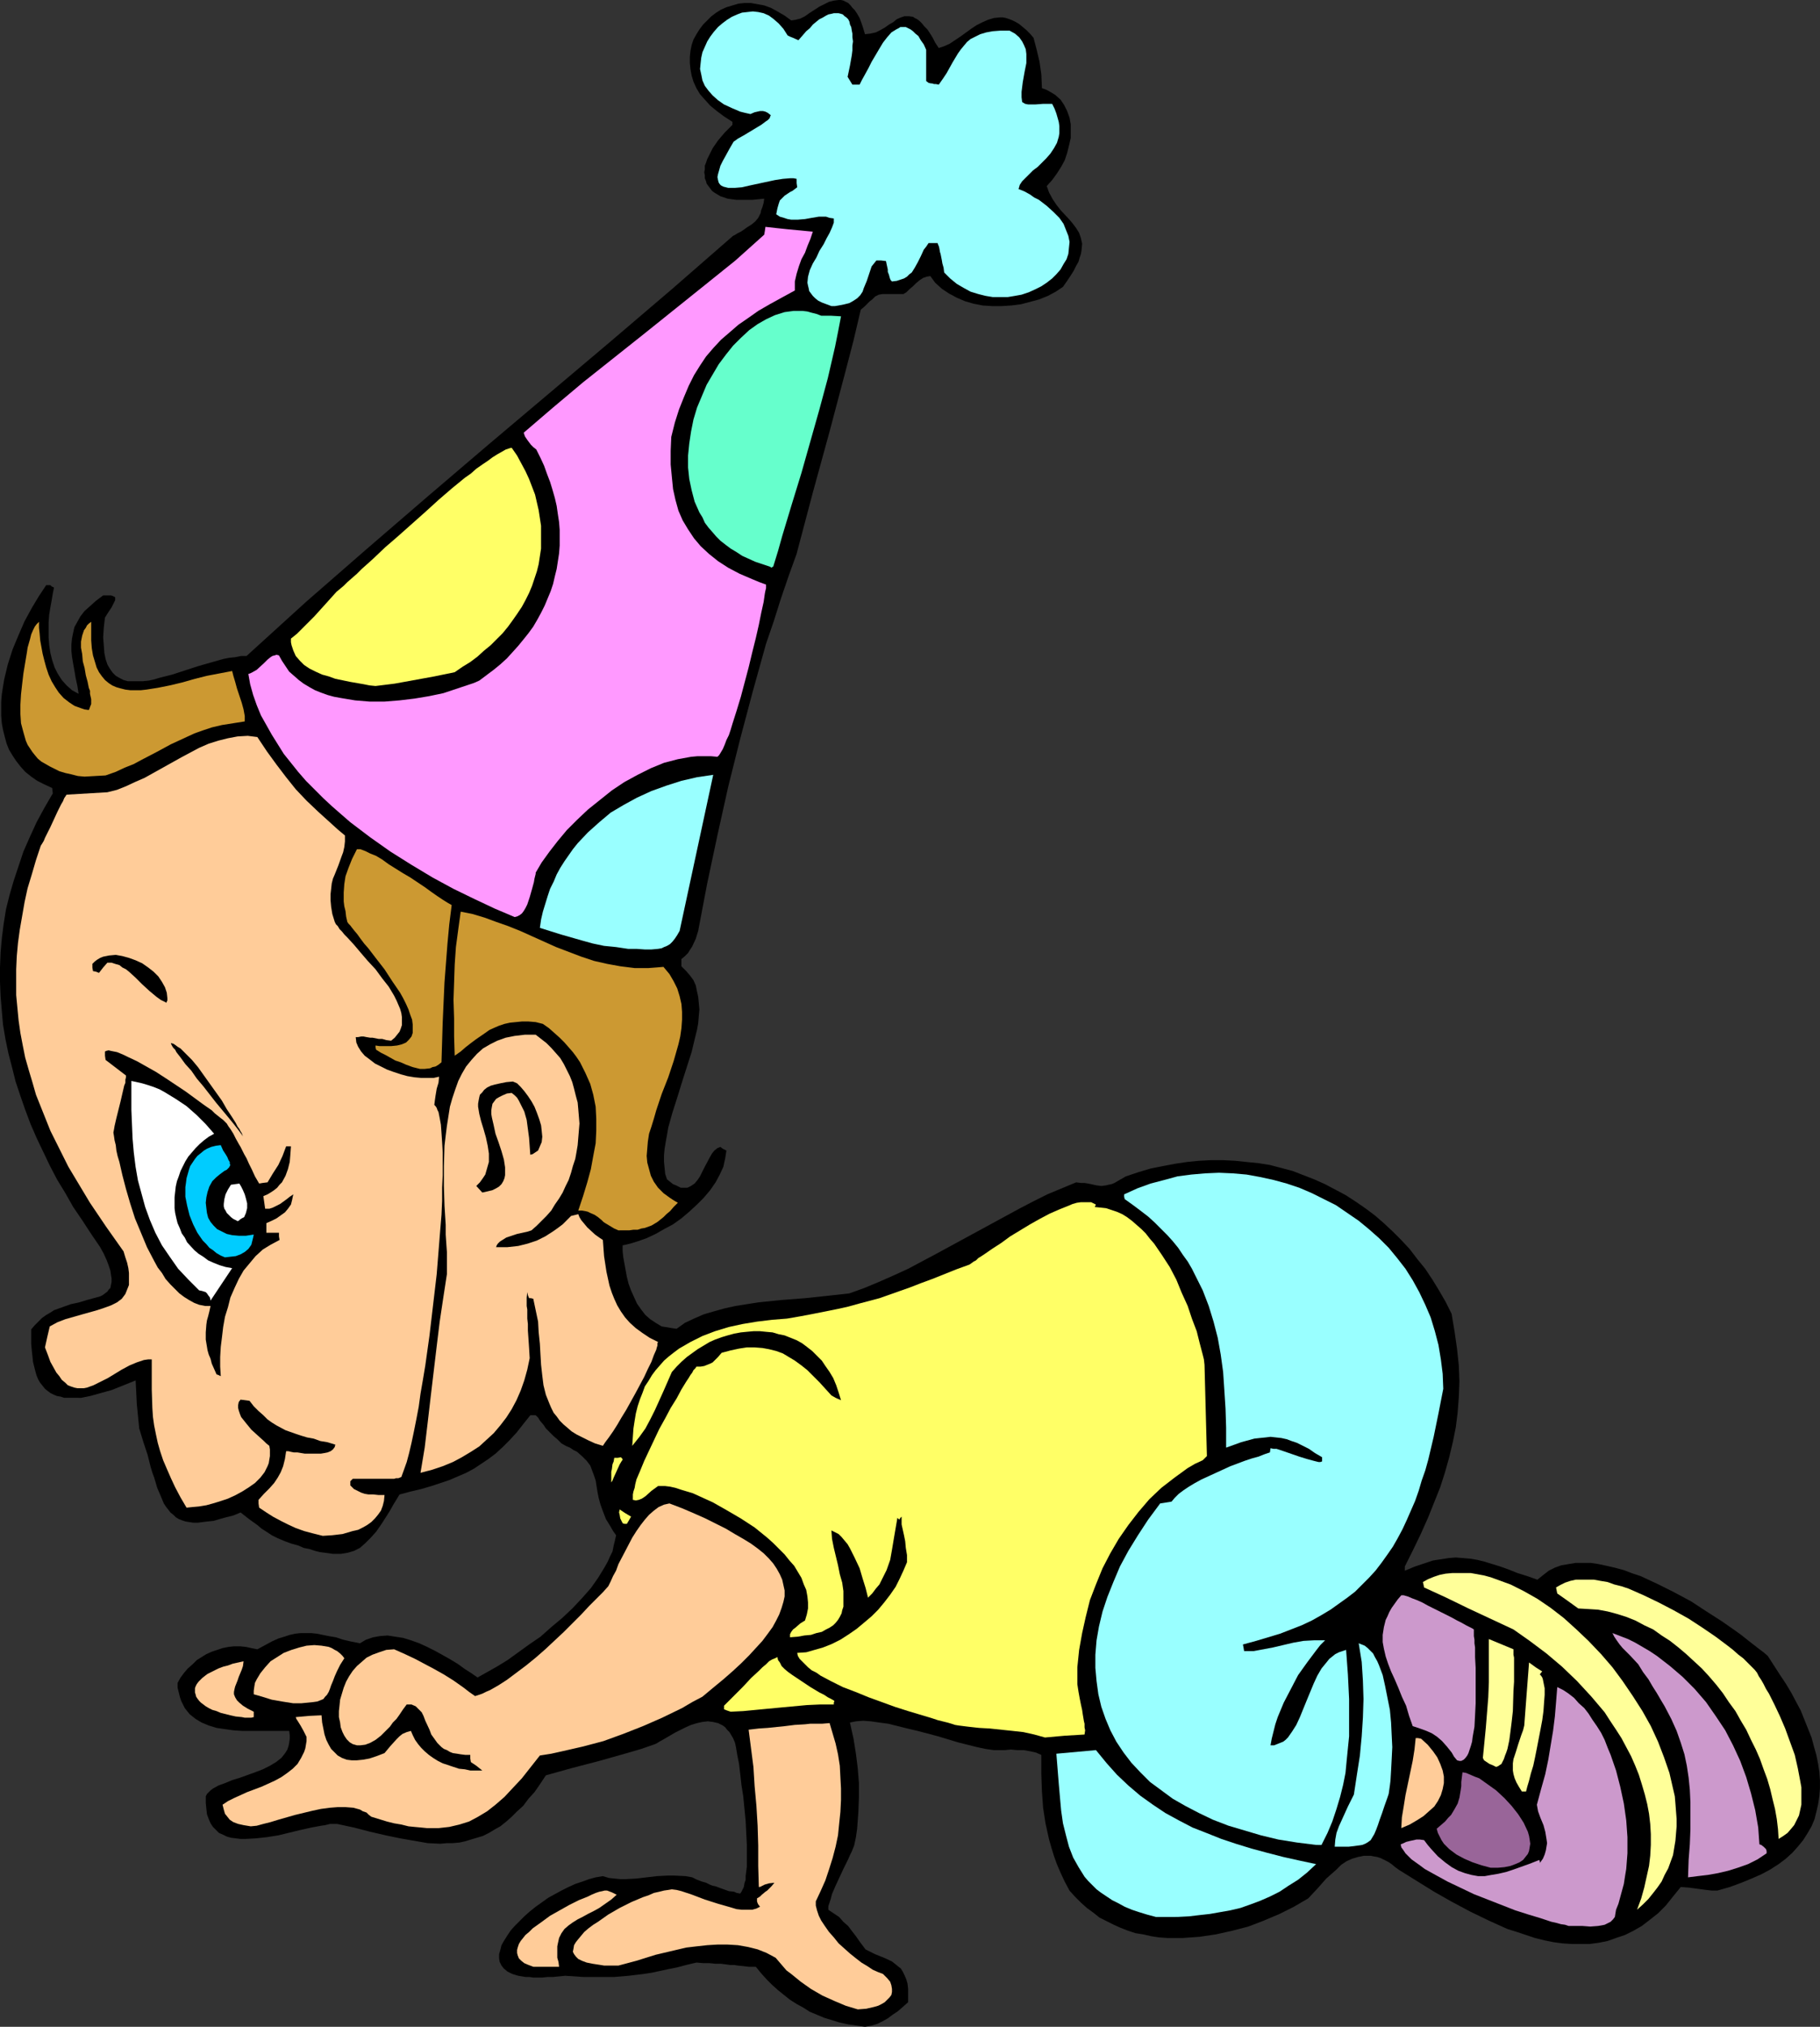
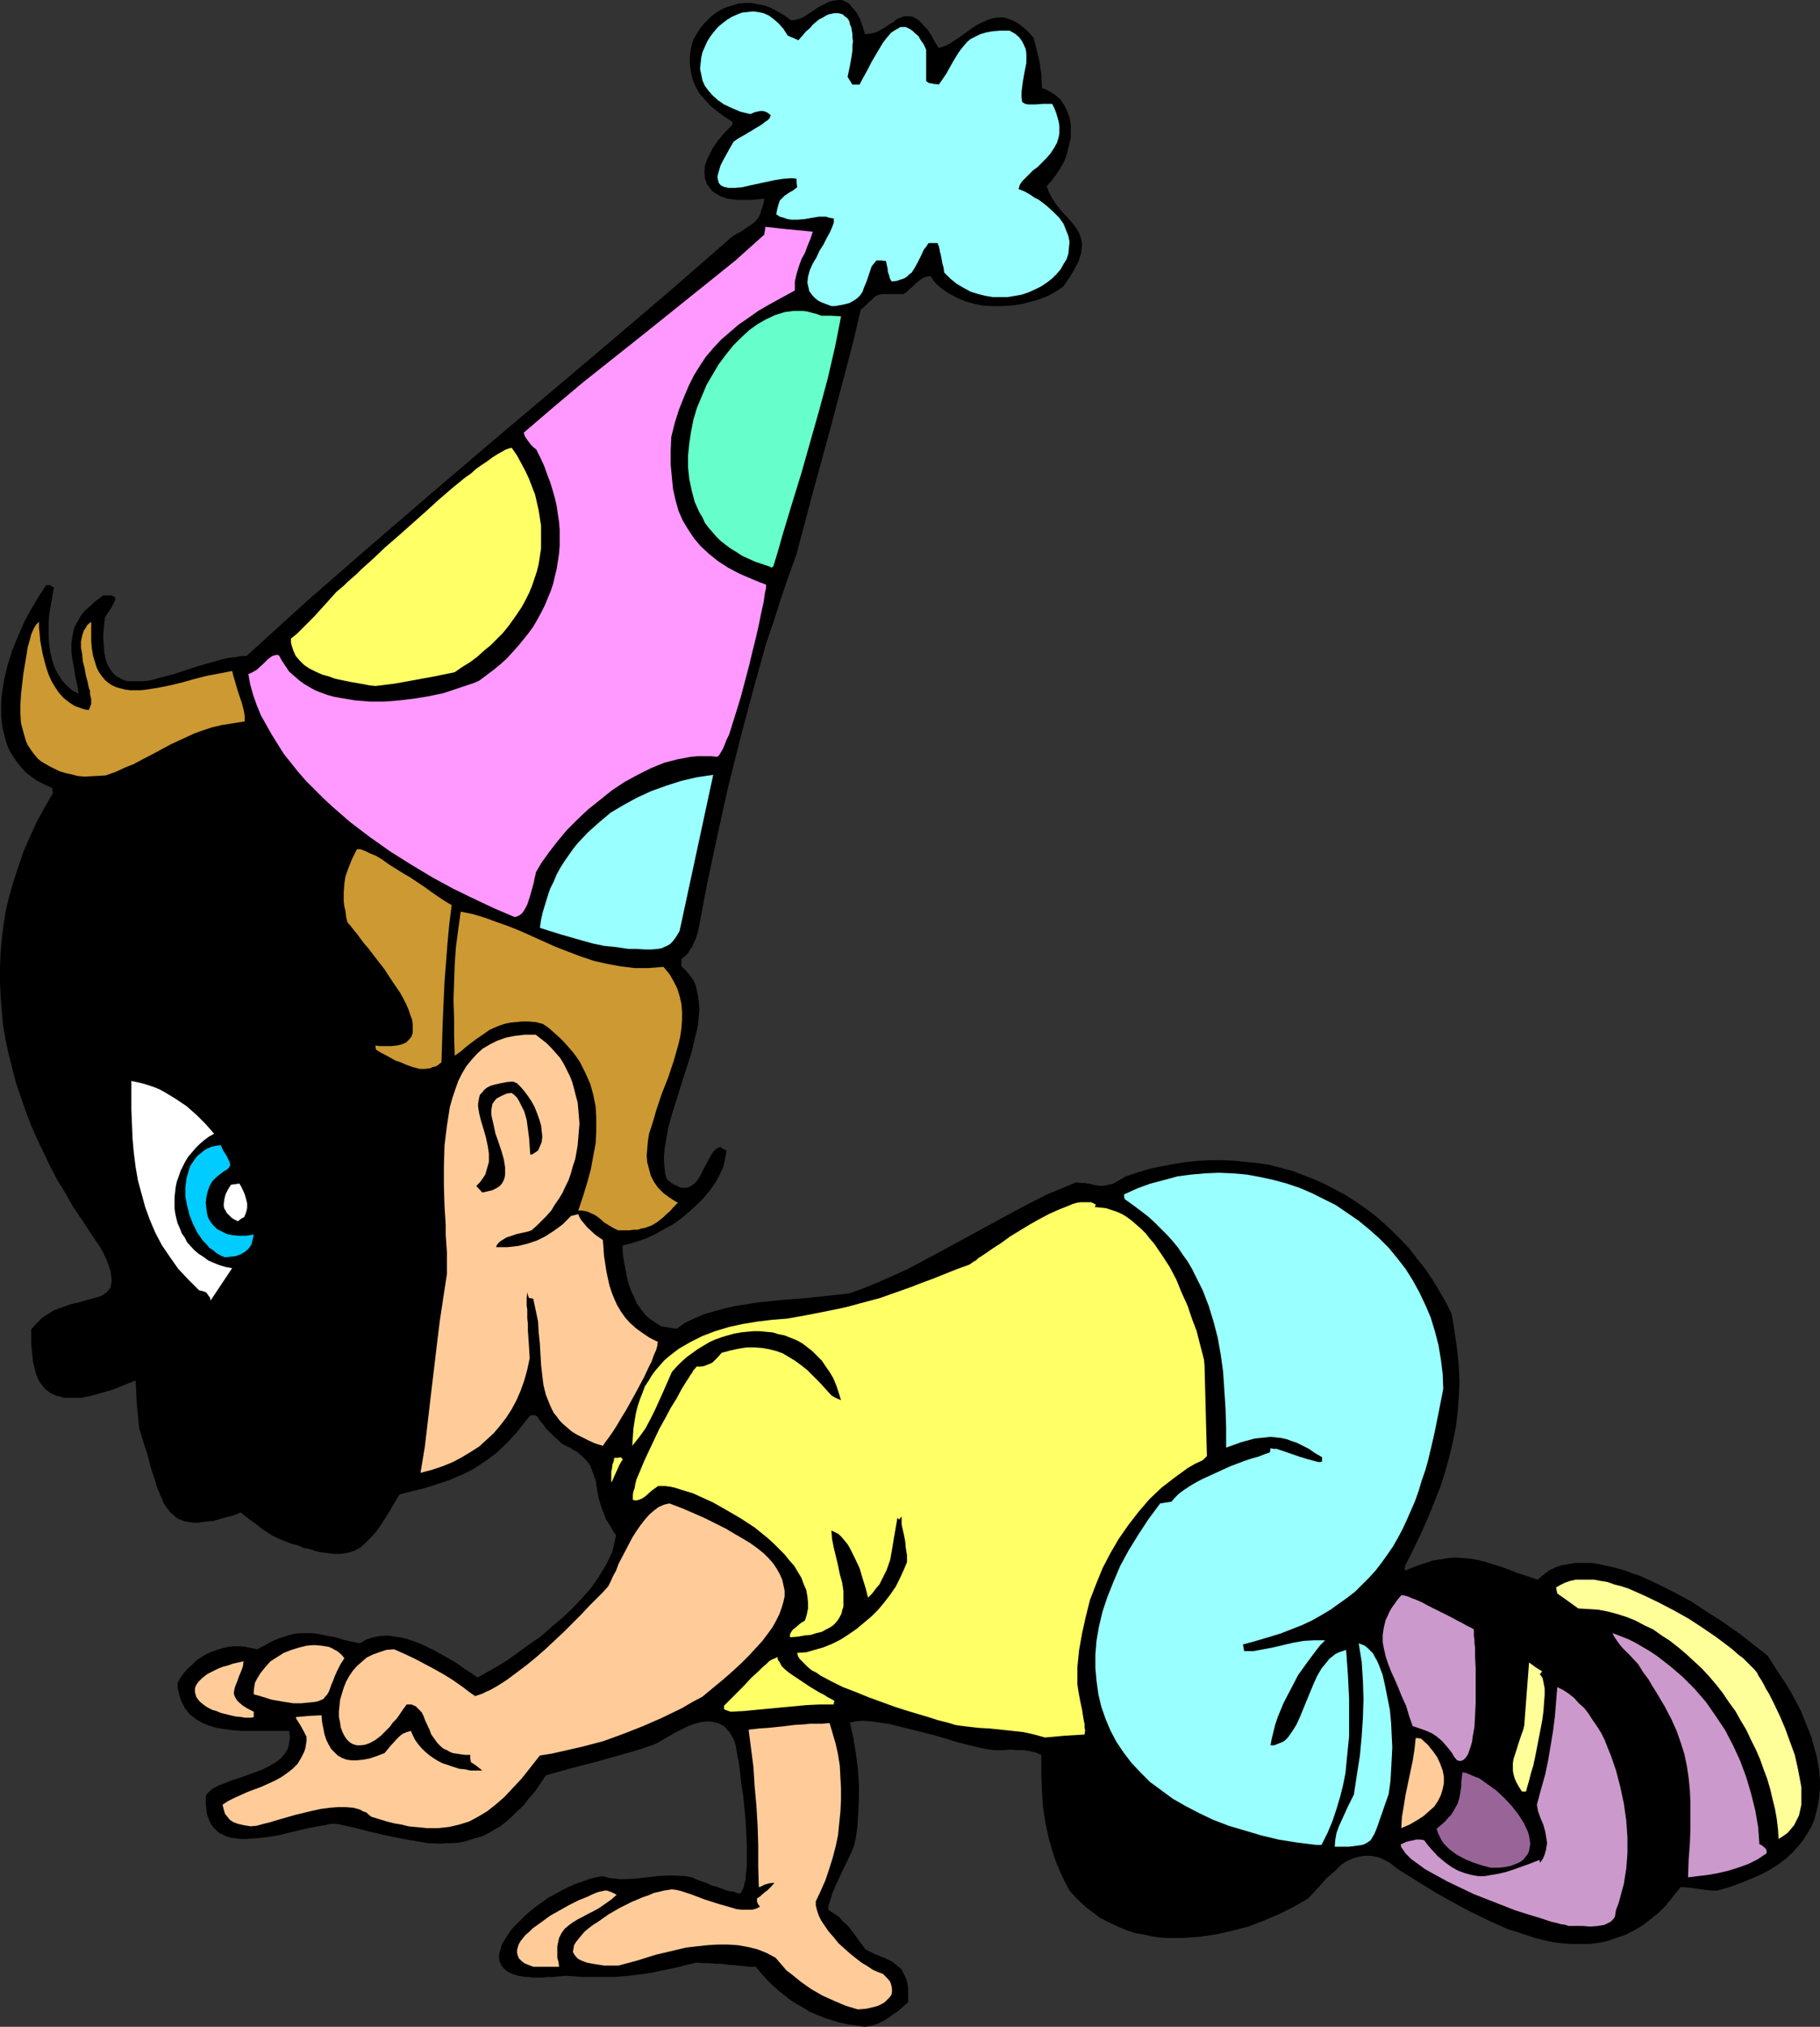
<svg xmlns="http://www.w3.org/2000/svg" xmlns:ns1="http://sodipodi.sourceforge.net/DTD/sodipodi-0.dtd" xmlns:ns2="http://www.inkscape.org/namespaces/inkscape" version="1.0" width="129.724mm" height="144.394mm" id="svg40" ns1:docname="Birthday Boy Crawling.wmf">
  <rect width="100%" height="100%" fill="#333333" stroke="none" />
  <ns1:namedview id="namedview40" pagecolor="#ffffff" bordercolor="#000000" borderopacity="0.25" ns2:showpageshadow="2" ns2:pageopacity="0.0" ns2:pagecheckerboard="0" ns2:deskcolor="#d1d1d1" ns2:document-units="mm" />
  <defs id="defs1">
    <pattern id="WMFhbasepattern" patternUnits="userSpaceOnUse" width="6" height="6" x="0" y="0" />
  </defs>
  <path style="fill:#000000;fill-opacity:1;fill-rule:evenodd;stroke:none" d="m 233.027,545.739 -2.262,-0.323 -2.262,-0.323 -2.262,-0.485 -2.101,-0.646 -2.101,-0.646 -1.939,-0.808 -1.939,-0.808 -1.778,-1.131 -1.778,-0.97 -1.778,-1.131 -1.616,-1.293 -1.616,-1.293 -1.616,-1.454 -1.454,-1.454 -1.454,-1.616 -1.454,-1.778 h -0.808 -1.131 l -1.293,-0.162 -1.616,-0.162 -0.97,-0.162 h -1.131 l -1.131,-0.162 -1.293,-0.162 h -1.454 l -1.616,-0.162 h -1.616 l -1.939,-0.162 -2.747,0.646 -2.424,0.646 -2.424,0.485 -2.262,0.485 -2.262,0.485 -2.101,0.323 -4.04,0.485 -3.878,0.323 h -4.04 -2.101 -2.262 l -2.424,-0.162 -2.424,-0.162 -1.616,0.162 -1.616,0.162 h -1.454 l -1.454,0.162 h -2.424 l -1.131,-0.162 h -0.97 l -1.939,-0.323 -1.616,-0.485 -1.293,-0.646 -0.97,-0.808 -0.646,-0.808 -0.485,-0.97 -0.162,-0.97 v -1.131 l 0.323,-1.131 0.323,-1.293 0.646,-1.131 0.808,-1.293 0.97,-1.454 1.131,-1.293 1.293,-1.293 1.293,-1.293 1.454,-1.293 1.616,-1.293 3.394,-2.424 1.778,-0.97 1.778,-0.97 1.939,-0.97 1.778,-0.808 1.939,-0.646 1.778,-0.646 1.778,-0.485 1.939,-0.323 1.616,0.485 1.454,0.162 1.616,0.162 h 1.454 l 2.909,-0.162 2.747,-0.323 2.747,-0.323 3.07,-0.162 h 1.454 l 3.232,0.162 1.778,0.323 1.293,0.646 1.293,0.485 1.131,0.323 0.97,0.485 0.808,0.323 0.808,0.162 1.293,0.485 2.262,0.808 1.454,0.162 0.646,0.323 0.97,0.162 0.323,-0.485 0.323,-0.646 0.323,-0.646 0.162,-0.97 0.323,-0.97 v -0.97 l 0.162,-1.293 0.162,-1.293 v -2.747 -3.07 l -0.162,-3.232 -0.162,-3.232 -0.646,-6.626 -0.485,-3.07 -0.323,-2.909 -0.323,-2.747 -0.485,-2.424 -0.162,-0.97 -0.162,-0.97 -0.162,-0.808 -0.162,-0.646 -0.485,-1.131 -0.97,-1.616 -0.646,-0.646 -0.485,-0.646 -0.646,-0.485 -1.293,-0.646 -1.454,-0.323 -1.293,-0.162 -1.454,0.162 -1.454,0.323 -1.616,0.485 -1.454,0.646 -2.909,1.454 -2.747,1.616 -1.454,0.808 -0.485,0.323 -0.646,0.323 -3.717,1.293 -3.878,1.131 -7.434,2.101 -7.434,1.939 -6.949,1.939 -1.616,2.424 -1.454,2.101 -1.616,1.778 -1.454,1.939 -1.616,1.454 -1.454,1.454 -1.454,1.293 -1.616,1.293 -1.454,0.808 -1.616,0.97 -1.616,0.808 -1.616,0.485 -1.616,0.485 -1.616,0.485 -1.454,0.323 -1.778,0.162 h -1.616 l -1.778,0.162 -3.394,-0.162 -3.717,-0.646 -3.717,-0.646 -3.878,-0.808 -4.202,-0.97 -4.363,-1.131 -4.525,-0.97 h -0.97 -0.97 l -1.293,0.323 -1.131,0.162 -2.586,0.485 -2.909,0.646 -5.979,1.454 -3.07,0.485 -2.909,0.323 -2.909,0.162 h -1.293 l -1.293,-0.162 -1.293,-0.162 -1.131,-0.323 -0.97,-0.485 -1.131,-0.485 -0.808,-0.808 -0.808,-0.808 -0.646,-0.97 -0.485,-1.131 -0.485,-1.293 -0.162,-1.454 -0.162,-1.616 v -1.778 l 0.323,-0.646 0.485,-0.485 0.485,-0.485 0.646,-0.485 1.454,-0.808 1.778,-0.646 1.939,-0.808 2.101,-0.646 4.04,-1.454 2.101,-0.808 1.939,-0.97 1.616,-0.97 1.454,-1.131 0.646,-0.808 0.485,-0.646 0.485,-0.808 0.323,-0.97 0.162,-0.808 0.162,-1.131 v -0.97 l -0.162,-1.131 h -5.01 -5.01 -2.586 l -2.424,-0.162 -2.262,-0.323 -2.262,-0.323 -2.101,-0.646 -1.939,-0.808 -1.616,-0.97 -0.808,-0.646 -0.808,-0.646 -0.646,-0.808 -0.646,-0.808 -0.485,-0.97 -0.485,-0.97 -0.323,-0.97 -0.323,-1.293 -0.323,-1.293 v -1.293 l 0.808,-1.454 0.97,-1.293 0.97,-1.131 1.293,-1.131 1.131,-1.131 1.293,-0.808 1.293,-0.808 1.454,-0.646 1.454,-0.485 1.454,-0.485 1.616,-0.323 1.454,-0.162 h 1.616 l 1.616,0.162 1.454,0.323 1.616,0.323 2.101,-1.131 1.778,-0.97 1.778,-0.808 1.616,-0.485 1.454,-0.485 1.454,-0.323 1.454,-0.162 h 1.454 1.454 l 1.454,0.162 1.616,0.323 1.616,0.323 1.939,0.323 0.97,0.323 0.97,0.323 2.101,0.485 2.424,0.485 0.808,-0.485 0.808,-0.485 0.97,-0.323 0.97,-0.323 1.778,-0.323 2.101,-0.162 2.101,0.323 2.101,0.323 2.101,0.646 2.262,0.808 2.101,0.97 2.262,1.131 4.04,2.262 2.101,1.293 1.778,1.293 1.778,1.131 1.616,1.131 2.586,-1.454 2.586,-1.454 2.909,-1.778 2.909,-2.101 2.909,-2.101 3.07,-2.101 2.909,-2.586 2.909,-2.424 2.747,-2.586 2.586,-2.747 2.424,-2.747 1.939,-2.747 1.778,-2.909 0.808,-1.454 0.646,-1.454 0.646,-1.293 0.323,-1.616 0.323,-1.293 0.323,-1.454 -0.808,-1.131 -0.646,-1.131 -1.293,-2.101 -0.808,-2.101 -0.646,-1.778 -0.485,-1.778 -0.323,-1.616 -0.485,-3.07 -0.485,-1.454 -0.485,-1.293 -0.485,-1.293 -0.97,-1.293 -1.131,-1.131 -1.454,-1.293 -0.97,-0.485 -0.97,-0.646 -1.131,-0.485 -1.131,-0.646 -0.646,-0.646 -0.485,-0.485 -0.97,-0.808 -1.454,-1.454 -0.646,-0.646 -0.646,-0.97 -0.97,-1.131 -0.485,-0.808 -0.646,-0.646 h -1.454 l -1.939,2.424 -1.778,2.262 -1.939,2.101 -1.778,1.778 -1.939,1.778 -1.939,1.454 -1.939,1.293 -1.939,1.293 -2.101,1.131 -2.262,0.97 -2.262,0.97 -2.424,0.808 -2.424,0.808 -2.747,0.808 -2.747,0.646 -3.07,0.808 -1.778,2.909 -0.808,1.454 -0.808,1.293 -1.454,2.262 -1.454,2.101 -1.454,1.616 -1.454,1.454 -1.454,1.293 -1.616,0.808 -1.616,0.485 -1.939,0.323 h -2.101 l -1.131,-0.162 -1.131,-0.162 -1.293,-0.162 -1.293,-0.323 -1.454,-0.485 -1.616,-0.323 -1.454,-0.646 -1.778,-0.485 -1.778,-0.646 -1.939,-0.808 -1.616,-0.808 -1.454,-0.97 -1.293,-0.808 -1.131,-0.97 -2.262,-1.616 -2.262,-1.778 -1.939,0.808 -1.939,0.485 -1.778,0.485 -1.616,0.485 -1.616,0.162 -1.293,0.162 -1.293,0.162 h -1.293 l -1.131,-0.162 -0.97,-0.162 -0.97,-0.323 -0.808,-0.323 -0.808,-0.485 -0.646,-0.646 -0.808,-0.646 -0.485,-0.646 -0.646,-0.808 -0.646,-0.97 -0.808,-1.939 -0.97,-2.262 -0.808,-2.747 -0.485,-1.293 -0.485,-1.616 -0.808,-3.232 -1.131,-3.394 -1.131,-3.717 -0.646,-6.464 -0.323,-6.464 -3.232,1.293 -3.232,1.293 -2.909,0.808 -2.909,0.808 -2.424,0.485 H 20.523 18.261 17.291 l -0.97,-0.323 -0.97,-0.162 -0.808,-0.323 -0.97,-0.485 -0.646,-0.485 -0.808,-0.646 -0.646,-0.808 -0.646,-0.808 -0.485,-0.808 -0.485,-1.131 -0.323,-1.131 -0.323,-1.293 -0.323,-1.293 -0.162,-1.616 -0.162,-1.454 -0.162,-1.778 v -1.939 -1.939 l 0.97,-1.131 0.97,-0.97 0.97,-0.97 1.131,-0.808 1.131,-0.646 0.97,-0.646 2.262,-0.808 2.262,-0.808 2.262,-0.485 2.101,-0.646 1.778,-0.485 1.778,-0.485 0.646,-0.323 0.646,-0.485 0.646,-0.485 0.323,-0.485 0.485,-0.485 0.162,-0.808 0.162,-0.808 v -0.97 l -0.162,-0.97 -0.162,-1.131 -0.485,-1.454 -0.485,-1.293 -0.808,-1.778 -0.97,-1.778 -2.424,-3.555 -2.424,-3.717 -2.424,-3.555 -2.101,-3.717 -2.262,-3.717 -1.939,-3.717 L 11.635,310.12 9.858,306.403 8.242,302.686 6.787,298.807 5.494,295.09 4.202,291.212 3.232,287.333 2.262,283.616 1.454,279.738 0.808,275.859 0.485,272.142 0.162,268.264 0,264.385 v -3.879 l 0.162,-4.04 0.323,-3.717 0.485,-3.879 0.646,-4.04 0.97,-3.879 1.131,-3.879 1.293,-3.879 1.293,-3.879 1.778,-4.04 1.778,-3.879 2.101,-3.879 2.262,-3.879 -0.162,-1.454 -2.101,-0.97 -1.939,-0.97 -1.616,-1.131 -1.616,-1.293 -1.293,-1.454 -1.131,-1.454 -0.97,-1.454 -0.97,-1.616 -0.646,-1.616 -0.485,-1.778 -0.485,-1.939 -0.323,-1.778 -0.162,-1.939 v -1.939 -1.939 l 0.162,-1.939 0.323,-2.101 0.323,-1.939 0.97,-4.04 1.293,-4.04 1.616,-3.879 1.616,-3.717 1.939,-3.555 1.939,-3.232 1.939,-2.909 h 0.646 0.485 l 0.323,0.323 0.646,0.323 -0.323,1.616 -0.323,1.939 -0.323,1.778 -0.323,1.939 -0.162,2.101 v 2.101 1.939 l 0.162,2.101 0.323,2.101 0.485,1.939 0.646,1.939 0.808,1.616 1.131,1.778 1.293,1.454 1.454,1.293 1.778,0.97 -0.323,-2.101 -0.485,-2.262 -0.323,-1.939 -0.323,-1.778 -0.323,-1.939 -0.162,-1.616 v -1.616 l 0.162,-1.616 0.323,-1.616 0.323,-1.454 0.808,-1.454 0.808,-1.454 1.131,-1.454 1.454,-1.293 1.616,-1.454 1.939,-1.454 h 1.778 0.323 l 0.485,0.162 0.646,0.323 v 0.808 l -0.323,0.646 -0.646,1.293 -0.97,1.454 -0.808,1.293 -0.323,2.747 -0.162,2.586 0.162,2.101 0.162,2.101 0.323,1.616 0.485,1.454 0.646,1.131 0.808,1.131 0.808,0.808 1.131,0.646 0.97,0.485 1.131,0.323 h 1.293 1.454 1.293 l 1.616,-0.162 1.454,-0.323 1.616,-0.485 3.232,-0.808 6.949,-2.262 3.394,-0.97 3.394,-0.97 1.616,-0.323 1.616,-0.162 1.616,-0.323 h 1.454 l 15.998,-14.544 16.322,-14.221 16.322,-14.06 16.483,-14.06 33.128,-27.958 16.483,-14.06 16.322,-14.221 0.646,-0.323 0.485,-0.323 0.97,-0.485 0.97,-0.646 0.646,-0.485 1.293,-0.808 0.97,-0.808 0.808,-0.97 0.323,-0.646 0.323,-0.646 0.162,-0.808 0.323,-0.808 0.323,-1.131 0.162,-1.131 -1.616,0.162 -1.616,0.162 h -2.909 -1.293 l -1.293,-0.162 -1.131,-0.162 -0.97,-0.323 -0.97,-0.323 -0.808,-0.485 -0.808,-0.485 -0.646,-0.485 -0.485,-0.646 -0.485,-0.646 -0.485,-0.646 -0.162,-0.646 -0.323,-0.808 v -0.808 l -0.162,-0.808 0.162,-0.808 v -0.97 l 0.323,-0.808 0.323,-0.97 0.485,-0.97 0.97,-1.939 1.454,-2.101 1.778,-2.101 2.101,-2.101 v -0.808 l -2.262,-1.454 -1.939,-1.454 -1.778,-1.454 -1.454,-1.616 -1.293,-1.454 -0.97,-1.616 -0.808,-1.778 -0.485,-1.616 -0.323,-1.778 -0.162,-1.616 v -1.616 l 0.162,-1.616 0.323,-1.616 0.485,-1.454 0.808,-1.454 0.808,-1.293 0.97,-1.293 1.131,-1.131 1.131,-1.131 1.293,-0.97 1.293,-0.808 1.454,-0.646 1.616,-0.485 1.616,-0.485 1.616,-0.162 h 1.778 l 1.778,0.323 1.778,0.323 1.778,0.646 1.778,0.97 1.939,1.131 1.778,1.293 1.131,-0.162 1.293,-0.323 1.293,-0.646 1.131,-0.808 2.747,-1.778 1.293,-0.646 1.293,-0.646 1.293,-0.323 L 225.917,0 h 0.646 l 0.646,0.162 0.646,0.323 0.646,0.323 0.646,0.646 0.485,0.646 0.646,0.646 0.646,0.97 0.646,1.131 0.485,1.293 0.485,1.454 0.485,1.616 1.454,-0.162 1.454,-0.323 1.293,-0.646 1.131,-0.646 1.131,-0.808 1.131,-0.646 0.97,-0.808 1.131,-0.485 0.97,-0.323 h 1.131 l 1.131,0.162 0.485,0.323 0.646,0.323 0.646,0.485 0.646,0.646 0.646,0.808 0.808,0.808 0.646,0.97 0.808,1.293 0.646,1.293 0.97,1.454 1.454,-0.485 1.454,-0.646 1.454,-0.97 1.454,-0.97 2.909,-2.101 1.454,-0.97 1.616,-0.808 1.454,-0.646 1.616,-0.485 1.616,-0.162 h 0.808 l 0.808,0.162 0.97,0.323 0.808,0.323 0.97,0.485 0.808,0.485 0.97,0.808 0.97,0.808 0.97,0.97 0.97,1.131 0.808,3.07 0.808,3.394 0.485,3.394 0.162,3.717 0.97,0.323 0.97,0.485 1.616,0.97 1.454,1.293 0.97,1.454 0.808,1.616 0.646,1.778 0.323,1.778 v 1.939 1.778 l -0.485,2.101 -0.485,1.939 -0.646,1.939 -0.97,1.778 -1.131,1.778 -1.293,1.778 -1.454,1.616 0.646,1.778 0.97,1.778 0.97,1.454 1.131,1.454 2.262,2.424 0.97,1.131 0.97,1.293 0.808,1.293 0.485,1.454 0.323,1.454 -0.162,1.778 -0.162,0.97 -0.323,0.97 -0.323,1.131 -0.646,1.131 -0.646,1.293 -0.808,1.293 -0.97,1.454 -1.131,1.616 -1.939,1.293 -2.101,1.131 -2.424,0.97 -2.424,0.646 -2.424,0.646 -2.586,0.323 -2.586,0.162 h -2.586 l -2.586,-0.162 -2.424,-0.485 -2.262,-0.646 -2.262,-0.97 -2.101,-1.131 -1.939,-1.293 -1.778,-1.616 -1.293,-1.778 -0.97,0.162 -0.97,0.323 -0.97,0.646 -0.97,0.808 -0.808,0.808 -0.97,0.808 -0.808,0.808 -0.808,0.485 h -1.454 -1.131 -3.07 l -0.97,0.162 -0.97,0.485 -0.323,0.323 -0.485,0.485 -0.646,0.485 -0.646,0.646 -0.808,0.808 -0.97,0.808 -1.939,8.242 -2.101,8.08 -4.363,16.484 -4.525,16.484 -4.363,16.484 -2.101,5.818 -2.101,6.141 -1.939,6.141 -2.101,6.141 -3.555,12.767 -3.394,12.767 -3.232,12.928 -2.909,13.09 -2.747,12.928 -2.424,12.767 -0.646,2.101 -0.97,2.101 -0.646,0.97 -0.485,0.808 -0.808,0.808 -0.97,0.808 v 1.939 l 1.293,1.293 0.97,1.131 0.97,1.293 0.646,1.454 0.323,1.616 0.323,1.454 0.162,1.616 0.162,1.778 -0.162,1.778 -0.162,1.939 -0.323,1.778 -0.485,1.939 -0.97,4.04 -1.293,4.04 -1.293,4.04 -1.293,4.202 -1.293,4.04 -1.131,4.04 -0.323,1.939 -0.323,1.778 -0.323,1.939 -0.162,1.778 v 1.778 l 0.162,1.616 0.162,1.616 0.485,1.454 0.808,0.646 0.808,0.646 0.808,0.323 0.646,0.323 0.646,0.323 h 0.646 0.646 0.485 l 0.97,-0.485 0.97,-0.646 0.808,-0.97 0.646,-0.97 1.293,-2.586 1.293,-2.424 0.646,-1.131 0.646,-0.808 0.808,-0.646 0.808,-0.323 0.646,0.485 0.97,0.485 -0.162,1.131 -0.162,0.97 -0.485,2.262 -0.97,2.101 -1.131,2.101 -1.454,2.101 -1.778,2.101 -1.778,1.778 -2.101,1.939 -2.101,1.778 -2.262,1.616 -2.424,1.293 -2.262,1.293 -2.424,1.131 -2.262,0.808 -2.101,0.646 -2.101,0.485 v 1.454 l 0.162,1.616 0.323,1.778 0.323,1.778 0.323,1.778 0.485,1.939 0.646,1.778 0.808,1.778 0.808,1.778 1.131,1.616 1.131,1.454 1.293,1.131 1.454,0.97 1.616,0.97 0.97,0.162 0.97,0.162 0.97,0.162 1.131,0.162 2.262,-1.616 2.424,-1.131 2.586,-1.131 2.747,-0.808 2.909,-0.808 2.909,-0.646 3.07,-0.485 3.07,-0.485 6.302,-0.646 6.302,-0.485 6.141,-0.646 2.909,-0.323 2.909,-0.323 4.04,-1.454 3.878,-1.616 4.04,-1.778 3.878,-1.778 7.595,-4.04 7.434,-4.04 7.434,-4.04 7.434,-4.04 3.717,-1.939 3.878,-1.939 3.878,-1.616 3.878,-1.616 1.293,0.162 h 0.97 l 0.97,0.162 0.808,0.162 1.454,0.323 1.293,0.162 1.293,-0.162 0.646,-0.162 0.808,-0.162 0.808,-0.323 0.808,-0.485 1.131,-0.646 1.131,-0.646 3.394,-1.131 3.232,-0.97 3.232,-0.646 3.394,-0.646 3.232,-0.485 3.232,-0.323 3.232,-0.162 h 3.232 l 3.232,0.162 3.07,0.323 3.232,0.323 3.07,0.485 3.07,0.808 3.07,0.808 2.909,1.131 2.909,1.131 2.909,1.293 2.747,1.454 2.747,1.454 2.747,1.778 2.586,1.778 2.586,1.939 2.424,2.101 2.424,2.262 2.262,2.262 2.262,2.424 2.101,2.747 2.101,2.586 1.939,2.909 1.778,2.909 1.778,3.07 1.616,3.232 0.808,4.848 0.646,4.525 0.485,4.525 0.162,4.363 -0.162,4.202 -0.323,4.202 -0.485,3.879 -0.808,4.04 -0.97,4.04 -1.131,4.04 -1.293,4.04 -1.616,4.04 -1.616,4.04 -1.939,4.363 -2.101,4.363 -2.262,4.525 v 1.131 l 2.747,-1.131 2.424,-0.808 2.424,-0.808 2.101,-0.323 2.101,-0.323 1.939,-0.162 1.939,0.162 1.939,0.162 1.939,0.323 1.939,0.485 2.101,0.646 2.101,0.646 2.262,0.808 2.424,0.97 2.586,0.808 2.747,0.97 1.616,-1.293 1.454,-1.131 1.616,-0.808 1.778,-0.646 1.939,-0.323 1.939,-0.323 h 1.939 2.101 l 2.101,0.323 2.262,0.485 2.101,0.485 2.424,0.646 2.101,0.808 2.424,0.808 4.525,2.101 4.525,2.262 4.525,2.424 4.202,2.747 4.04,2.586 3.717,2.586 1.778,1.293 1.616,1.293 1.454,1.131 1.454,1.131 1.293,0.97 1.131,0.97 3.232,5.01 1.616,2.424 1.454,2.424 2.586,4.848 0.97,2.424 0.97,2.424 0.97,2.424 0.646,2.424 0.646,2.262 0.485,2.424 0.323,2.101 0.162,2.262 v 2.262 l -0.162,2.101 -0.323,2.101 -0.485,2.101 -0.485,1.939 -0.808,1.939 -1.131,1.939 -1.131,1.778 -1.454,1.778 -1.454,1.616 -1.778,1.616 -1.939,1.454 -2.262,1.454 -2.424,1.293 -2.586,1.131 -2.747,1.131 -3.07,1.131 -3.394,0.97 h -1.454 l -1.454,-0.162 -2.424,-0.323 -2.424,-0.323 -2.101,-0.162 -2.101,2.586 -1.939,2.424 -2.101,2.101 -2.262,1.778 -2.101,1.616 -2.262,1.293 -2.262,1.131 -2.424,0.808 -2.262,0.808 -2.424,0.485 -2.424,0.323 h -2.262 -2.424 l -2.586,-0.162 -2.424,-0.323 -2.424,-0.485 -2.586,-0.646 -2.424,-0.808 -2.424,-0.808 -2.586,-0.808 -5.01,-2.262 -5.01,-2.424 -4.848,-2.586 -4.848,-2.747 -4.686,-2.909 -4.686,-2.909 -1.131,-0.808 -0.97,-0.808 -0.97,-0.646 -0.97,-0.485 -0.97,-0.485 -0.97,-0.323 -0.97,-0.162 -0.808,-0.162 h -1.778 l -1.616,0.323 -1.616,0.485 -1.454,0.646 -1.454,0.97 -1.293,1.293 -2.747,2.424 -2.424,2.747 -2.424,2.586 -3.878,2.262 -3.878,1.939 -4.202,1.778 -4.202,1.616 -4.363,1.131 -4.363,0.97 -4.363,0.646 -4.525,0.323 h -2.101 -2.101 l -2.262,-0.162 -2.101,-0.323 -2.101,-0.485 -2.101,-0.323 -1.939,-0.646 -2.101,-0.808 -1.778,-0.808 -1.939,-0.97 -1.939,-0.97 -1.616,-1.293 -1.778,-1.293 -1.616,-1.454 -1.616,-1.616 -1.454,-1.616 -1.293,-2.424 -1.131,-2.424 -0.97,-2.262 -0.808,-2.262 -0.646,-2.101 -0.646,-2.262 -0.97,-4.363 -0.646,-4.202 -0.323,-4.525 -0.162,-4.687 v -2.424 -2.586 l -1.454,-0.646 -1.454,-0.323 -1.778,-0.323 h -1.778 l -1.778,-0.162 -1.616,0.162 h -1.616 -1.293 l -2.262,-0.323 -2.262,-0.485 -2.586,-0.646 -2.586,-0.646 -5.333,-1.616 -5.494,-1.454 -2.747,-0.646 -2.586,-0.646 -2.586,-0.646 -2.424,-0.323 -2.262,-0.323 -2.101,-0.162 -1.939,0.162 -1.616,0.323 0.97,4.363 0.646,4.04 0.485,3.879 0.323,4.04 v 3.879 l -0.162,4.04 -0.323,4.363 -0.323,2.262 -0.485,2.262 -0.323,0.808 -0.323,0.808 -0.485,0.97 -0.485,1.131 -1.131,2.262 -2.262,4.848 -0.97,2.262 -0.323,1.293 -0.323,0.97 -0.323,0.97 v 0.97 l 1.454,0.97 1.454,0.97 1.131,1.293 1.293,1.131 0.97,1.293 1.131,1.454 1.131,1.616 1.454,1.939 1.293,0.646 1.293,0.646 2.424,0.97 2.101,0.97 0.808,0.646 0.808,0.646 0.808,0.646 0.485,0.808 0.485,0.97 0.485,1.131 0.323,1.131 0.162,1.454 v 1.616 1.939 l -1.454,1.293 -1.293,1.131 -1.454,0.97 -1.293,0.97 -1.454,0.808 -1.293,0.646 -1.616,0.485 z" id="path1" />
  <path style="fill:#ffcc99;fill-opacity:1;fill-rule:evenodd;stroke:none" d="m 231.088,541.053 -3.232,-0.97 -3.07,-1.293 -3.232,-1.454 -3.07,-1.778 -2.747,-1.939 -2.586,-2.101 -1.293,-0.97 -0.97,-1.131 -0.97,-1.131 -0.97,-1.131 -2.424,-1.293 -2.424,-0.97 -2.586,-0.646 -2.747,-0.485 -2.747,-0.162 h -2.747 l -2.747,0.162 -2.909,0.323 -2.747,0.323 -2.747,0.646 -5.494,1.293 -5.171,1.616 -2.424,0.646 -2.424,0.646 h -1.293 -1.454 -1.131 l -0.97,-0.162 -2.101,-0.323 -1.616,-0.323 -1.293,-0.485 -0.97,-0.485 -0.646,-0.646 -0.485,-0.646 -0.323,-0.646 0.162,-0.808 0.162,-0.97 0.485,-0.808 0.646,-0.808 0.808,-0.97 0.808,-0.97 1.131,-0.97 1.293,-0.97 1.293,-0.808 2.747,-1.939 3.07,-1.778 3.232,-1.616 3.07,-1.293 1.454,-0.485 1.454,-0.646 1.454,-0.323 1.293,-0.323 1.131,-0.162 0.97,-0.162 1.293,0.162 1.293,0.323 1.454,0.485 1.454,0.485 3.394,1.293 3.555,1.131 3.394,0.97 1.616,0.485 1.454,0.162 h 1.454 1.293 l 1.131,-0.323 0.97,-0.485 -0.485,-0.646 -0.162,-0.323 -0.162,-0.485 v -0.808 l 0.808,-0.485 0.485,-0.485 0.97,-0.808 0.485,-0.323 0.485,-0.485 0.646,-0.646 0.808,-0.97 -1.454,0.162 -1.131,0.323 -0.97,0.485 -0.323,0.162 h -0.323 l -0.162,-5.656 v -5.495 l -0.162,-5.333 -0.323,-5.333 -0.485,-5.333 -0.323,-5.171 -0.646,-5.01 -0.646,-5.01 2.747,-0.323 2.424,-0.162 4.686,-0.485 2.586,-0.323 2.747,-0.162 1.454,-0.162 h 1.616 1.616 l 1.939,-0.162 0.808,2.747 0.808,2.747 0.646,2.909 0.485,3.071 0.162,3.07 0.162,3.07 v 3.07 l -0.162,3.232 -0.323,3.071 -0.323,3.232 -0.646,3.07 -0.808,3.07 -0.97,3.07 -0.97,2.909 -1.293,2.909 -1.293,2.747 v 1.131 l 0.323,1.293 0.485,1.454 0.646,1.293 0.97,1.454 1.131,1.616 1.293,1.454 1.293,1.616 3.07,2.747 1.616,1.293 1.454,1.131 1.616,0.97 1.454,0.97 1.454,0.646 1.293,0.485 1.131,1.131 0.808,0.97 0.323,0.97 0.162,0.97 v 0.808 l -0.162,0.808 -0.485,0.646 -0.646,0.646 -0.646,0.646 -0.808,0.485 -0.97,0.485 -1.131,0.323 -2.101,0.485 z" id="path2" />
  <path style="fill:#ffcc99;fill-opacity:1;fill-rule:evenodd;stroke:none" d="m 143.662,529.579 -1.293,-0.485 -1.131,-0.485 -0.808,-0.646 -0.646,-0.646 -0.323,-0.808 -0.162,-0.646 v -0.808 l 0.162,-0.646 0.323,-0.97 0.485,-0.808 0.646,-0.808 0.646,-0.808 0.97,-0.808 0.97,-0.97 2.262,-1.616 2.424,-1.778 2.586,-1.454 2.586,-1.454 2.586,-1.293 2.424,-0.97 0.97,-0.485 1.131,-0.485 0.97,-0.323 0.808,-0.162 0.646,-0.162 h 0.646 l 1.293,0.485 1.293,0.646 -1.454,1.293 -1.616,1.131 -1.616,1.131 -1.454,0.808 -1.616,0.808 -1.454,0.808 -1.293,0.646 -1.293,0.808 -1.131,0.808 -1.131,0.97 -0.808,1.131 -0.646,1.293 -0.323,1.454 -0.162,0.808 v 0.97 0.97 1.131 l 0.323,1.131 0.162,1.293 h -3.555 z" id="path3" />
  <path style="fill:#cc99cc;fill-opacity:1;fill-rule:evenodd;stroke:none" d="m 422.584,518.59 -0.97,-0.323 -1.131,-0.162 -1.131,-0.323 -1.454,-0.323 -1.454,-0.485 -1.454,-0.485 -3.232,-0.97 -3.555,-1.131 -3.717,-1.454 -3.717,-1.454 -3.717,-1.454 -3.717,-1.778 -3.394,-1.616 -3.232,-1.778 -2.909,-1.616 -1.293,-0.97 -1.131,-0.808 -1.131,-0.808 -0.808,-0.808 -0.808,-0.808 -0.646,-0.97 -0.485,-0.646 -0.162,-0.808 0.808,-0.323 0.646,-0.323 1.293,-0.323 0.808,-0.162 0.646,-0.162 h 0.97 l 1.131,0.162 0.97,1.293 0.97,1.131 1.778,1.939 1.939,1.616 1.778,1.293 1.778,0.97 1.778,0.646 1.778,0.485 1.778,0.323 h 1.778 l 1.778,-0.323 1.939,-0.323 2.101,-0.485 1.939,-0.646 2.262,-0.808 2.262,-0.808 2.424,-0.97 0.162,0.485 v 0.323 l 0.808,-1.131 0.485,-1.131 0.323,-1.131 0.162,-0.97 0.162,-0.97 -0.162,-1.131 -0.323,-1.939 -0.485,-1.778 -0.808,-1.939 -0.646,-1.778 -0.323,-1.778 1.131,-4.202 1.131,-4.04 0.808,-3.879 0.646,-3.879 0.646,-3.879 0.485,-3.879 0.323,-3.879 0.323,-4.04 1.616,0.808 1.454,0.97 1.454,1.131 1.293,1.454 1.454,1.293 1.131,1.454 1.131,1.778 1.131,1.616 1.131,1.778 0.97,1.939 0.808,2.101 0.808,1.939 1.454,4.202 1.131,4.363 0.97,4.525 0.646,4.525 0.323,4.525 v 4.363 l -0.162,2.101 -0.162,2.101 -0.323,1.939 -0.323,2.101 -0.485,1.778 -0.485,1.778 -0.485,1.778 -0.646,1.616 -0.162,0.97 -0.162,0.97 -0.485,0.646 -0.646,0.646 -0.646,0.323 -0.97,0.485 -0.808,0.162 -0.97,0.162 -2.101,0.162 -2.101,-0.162 h -1.131 -0.808 z" id="path4" />
-   <path style="fill:#99ffff;fill-opacity:1;fill-rule:evenodd;stroke:none" d="m 311.403,516.166 -2.424,-0.646 -2.101,-0.646 -1.939,-0.646 -1.939,-0.808 -1.778,-0.97 -1.616,-0.808 -1.454,-0.97 -1.454,-0.97 -1.293,-0.97 -1.131,-1.131 -1.131,-1.131 -0.97,-1.131 -0.808,-1.293 -0.808,-1.293 -1.454,-2.586 -1.131,-2.909 -0.808,-3.07 -0.808,-3.232 -0.485,-3.394 -0.323,-3.555 -0.323,-3.717 -0.323,-4.04 -0.323,-4.04 5.333,-0.485 5.333,-0.485 2.909,3.555 2.747,3.07 3.07,2.909 3.232,2.747 3.394,2.424 3.394,2.262 3.555,1.939 3.717,1.939 3.717,1.454 4.04,1.616 3.878,1.293 4.202,1.293 4.202,1.131 4.363,1.131 4.363,0.97 4.525,0.97 -2.424,2.262 -2.424,1.939 -2.586,1.616 -2.424,1.616 -2.586,1.293 -2.586,1.131 -2.586,0.97 -2.747,0.97 -2.747,0.646 -2.747,0.485 -2.747,0.485 -2.909,0.323 -2.747,0.323 -3.07,0.162 z" id="path5" />
-   <path style="fill:#ffff99;fill-opacity:1;fill-rule:evenodd;stroke:none" d="m 441.006,514.226 1.131,-3.071 0.808,-2.909 0.646,-2.909 0.646,-2.909 0.323,-2.747 0.162,-2.909 v -2.909 l -0.162,-2.747 -0.323,-2.747 -0.485,-2.586 -0.646,-2.586 -0.808,-2.747 -0.808,-2.586 -0.97,-2.424 -1.131,-2.586 -1.293,-2.424 -1.293,-2.424 -1.454,-2.262 -1.616,-2.424 -1.454,-2.262 -1.778,-2.101 -1.778,-2.101 -3.878,-4.202 -4.04,-3.879 -4.202,-3.555 -4.525,-3.394 -4.363,-3.07 -12.12,-5.656 -5.979,-2.909 -5.979,-2.747 -0.162,-0.808 -0.162,-0.646 1.454,-0.808 1.616,-0.646 1.454,-0.485 1.616,-0.323 1.778,-0.162 h 1.616 1.616 1.778 l 1.778,0.323 1.778,0.323 1.778,0.485 1.778,0.646 1.778,0.646 1.778,0.646 3.555,1.778 3.717,2.101 3.555,2.424 3.555,2.747 3.394,3.07 3.232,3.07 3.394,3.555 3.07,3.555 2.747,3.717 2.747,4.04 2.586,4.04 2.262,4.04 1.939,4.202 1.616,4.202 1.454,4.202 0.97,4.202 0.485,2.101 0.162,1.939 0.162,2.101 0.162,2.101 v 1.939 l -0.162,1.939 -0.162,1.939 -0.323,1.939 -0.323,1.939 -0.646,1.778 -0.646,1.778 -0.97,1.778 -0.808,1.778 -1.131,1.616 -1.131,1.454 -1.293,1.616 -1.454,1.454 z" id="path6" />
  <path style="fill:#cc99cc;fill-opacity:1;fill-rule:evenodd;stroke:none" d="m 454.742,505.5 0.162,-4.687 0.323,-4.202 0.162,-4.04 v -3.879 -3.394 l -0.162,-3.394 -0.323,-3.232 -0.485,-3.232 -0.646,-3.071 -0.97,-3.07 -1.131,-3.232 -1.454,-3.232 -1.778,-3.394 -0.97,-1.616 -1.131,-1.939 -1.131,-1.778 -1.131,-1.939 -1.454,-1.939 -1.293,-2.101 -2.101,-2.262 -2.101,-2.101 -0.808,-0.97 -0.808,-1.131 -0.646,-0.97 -0.485,-0.97 2.101,0.808 2.101,0.808 1.939,0.97 1.939,1.131 1.939,1.131 1.939,1.293 3.555,2.747 3.394,2.909 3.232,3.232 3.07,3.555 2.586,3.717 2.586,3.879 2.101,4.04 1.939,4.202 1.616,4.363 1.293,4.363 1.131,4.525 0.808,4.687 0.323,4.525 0.485,0.162 0.646,0.485 0.323,0.323 0.323,0.323 0.162,0.485 v 0.646 l -2.424,1.616 -2.586,1.293 -2.747,0.97 -2.586,0.808 -2.747,0.646 -2.747,0.485 -2.747,0.323 z" id="path7" />
  <path style="fill:#996599;fill-opacity:1;fill-rule:evenodd;stroke:none" d="m 401.576,502.914 -2.424,-0.646 -2.424,-0.808 -2.262,-0.97 -2.101,-1.131 -1.939,-1.454 -0.646,-0.646 -0.808,-0.808 -0.646,-0.97 -0.485,-0.97 -0.485,-0.97 -0.323,-1.131 1.131,-0.97 1.131,-0.97 0.808,-0.97 0.808,-0.808 0.485,-0.808 0.485,-0.808 0.808,-1.454 0.485,-1.616 0.323,-1.939 0.162,-1.131 v -1.131 l 0.162,-1.293 0.162,-1.293 0.97,0.162 1.131,0.485 1.131,0.485 1.293,0.485 2.262,1.616 2.262,1.616 2.262,2.101 1.939,2.101 1.778,2.262 1.454,2.262 1.131,2.424 0.323,1.131 0.162,0.97 0.162,1.131 -0.162,0.97 -0.162,0.97 -0.323,0.808 -0.646,0.808 -0.646,0.808 -0.97,0.646 -1.131,0.485 -1.293,0.485 -1.616,0.323 -1.778,0.162 z" id="path8" />
  <path style="fill:#99ffff;fill-opacity:1;fill-rule:evenodd;stroke:none" d="m 359.56,497.258 0.162,-1.939 0.323,-1.778 0.646,-1.778 0.808,-1.778 1.616,-3.555 0.808,-1.616 0.808,-1.616 0.808,-5.333 0.808,-5.171 0.485,-5.171 0.323,-5.01 0.162,-5.01 -0.162,-5.01 -0.323,-5.01 -0.808,-5.01 0.808,0.323 0.808,0.323 0.808,0.646 0.646,0.646 0.808,0.808 0.485,0.97 0.646,1.131 0.485,1.131 0.485,1.293 0.485,1.293 0.646,2.909 0.646,3.232 0.646,3.232 0.323,3.394 0.162,3.394 0.162,3.232 -0.162,3.232 -0.162,3.07 -0.162,2.747 -0.162,1.293 -0.162,1.131 -0.162,1.131 -0.323,0.97 -0.808,2.262 -0.646,1.939 -0.646,1.778 -0.485,1.454 -0.485,1.293 -0.485,1.131 -0.485,0.808 -0.485,0.808 -0.646,0.485 -0.808,0.485 -0.808,0.323 -1.131,0.162 -1.131,0.162 -1.454,0.162 h -1.778 z" id="path9" />
  <path style="fill:#99ffff;fill-opacity:1;fill-rule:evenodd;stroke:none" d="m 354.55,496.773 -5.171,-0.646 -5.01,-0.808 -4.686,-1.131 -4.363,-1.293 -4.363,-1.293 -4.202,-1.616 -3.717,-1.778 -3.717,-1.939 -3.394,-1.939 -3.07,-2.262 -3.07,-2.262 -2.586,-2.586 -2.424,-2.586 -2.101,-2.747 -1.939,-2.909 -1.616,-3.07 -1.293,-3.07 -1.131,-3.232 -0.808,-3.394 -0.485,-3.555 -0.323,-3.555 v -3.555 l 0.323,-3.879 0.646,-3.717 0.97,-4.04 1.293,-3.879 1.616,-4.04 1.778,-4.202 2.262,-4.202 2.586,-4.202 2.747,-4.202 3.232,-4.363 3.07,-0.485 0.808,-0.97 1.131,-1.131 1.293,-0.97 1.454,-0.97 1.616,-0.97 1.778,-0.97 3.878,-1.778 3.878,-1.778 3.878,-1.454 1.939,-0.646 1.778,-0.485 1.616,-0.646 1.454,-0.485 0.162,-1.131 0.808,0.162 h 0.808 l 1.939,0.646 4.202,1.454 2.101,0.646 1.778,0.485 0.646,0.162 0.646,0.162 h 0.485 l 0.485,-0.162 v -1.131 l -1.939,-1.131 -1.616,-1.131 -1.616,-0.808 -1.616,-0.808 -1.454,-0.485 -1.293,-0.485 -1.454,-0.323 -1.454,-0.162 -1.454,-0.162 -1.293,0.162 -1.616,0.162 -1.454,0.162 -1.778,0.485 -1.778,0.485 -1.778,0.646 -2.262,0.808 v -5.333 l -0.162,-5.171 -0.323,-5.01 -0.323,-4.848 -0.646,-4.687 -0.808,-4.525 -1.131,-4.363 -1.293,-4.202 -1.616,-4.202 -1.939,-3.879 -0.97,-1.939 -1.131,-1.939 -1.293,-1.778 -1.293,-1.939 -1.454,-1.778 -1.454,-1.616 -1.778,-1.778 -1.616,-1.616 -1.778,-1.616 -2.101,-1.616 -1.939,-1.454 -2.262,-1.616 -0.162,-0.646 v -0.646 l 3.555,-1.616 3.555,-1.293 3.717,-0.97 3.555,-0.97 3.717,-0.485 3.717,-0.323 3.717,-0.162 3.717,0.162 3.717,0.323 3.555,0.646 3.717,0.808 3.555,0.97 3.394,1.131 3.394,1.454 3.232,1.616 3.232,1.616 3.07,2.101 3.07,2.101 2.747,2.262 2.747,2.424 2.586,2.586 2.262,2.747 2.262,2.909 1.939,3.07 1.778,3.232 1.616,3.394 1.454,3.394 1.131,3.717 0.97,3.717 0.646,3.879 0.485,3.879 0.162,4.04 -1.293,6.626 -1.293,6.303 -1.454,6.141 -0.808,2.909 -0.97,2.747 -0.808,2.747 -0.97,2.747 -1.131,2.586 -1.131,2.586 -1.131,2.424 -1.293,2.424 -1.293,2.262 -1.454,2.101 -1.616,2.262 -1.616,2.101 -1.778,1.939 -1.778,1.778 -1.939,1.939 -2.101,1.616 -2.262,1.616 -2.262,1.616 -2.424,1.454 -2.586,1.454 -2.747,1.293 -2.909,1.131 -2.909,1.131 -3.232,0.97 -3.232,0.97 -3.555,0.97 0.162,0.808 0.162,0.97 h 2.586 l 2.586,-0.485 2.586,-0.485 2.747,-0.646 2.747,-0.646 2.747,-0.485 2.909,-0.162 h 2.909 l -1.293,1.293 -1.131,1.454 -2.424,3.232 -2.424,3.394 -1.939,3.717 -1.939,3.717 -1.616,3.879 -0.646,1.939 -0.485,1.939 -0.485,1.939 -0.323,1.778 h 0.97 l 0.808,-0.323 0.808,-0.323 0.808,-0.323 0.646,-0.485 0.646,-0.646 1.131,-1.616 1.131,-1.778 0.97,-2.101 1.778,-4.363 1.939,-4.687 0.97,-2.101 1.131,-1.939 1.454,-1.778 0.646,-0.808 0.808,-0.646 0.808,-0.646 0.97,-0.485 0.97,-0.323 0.97,-0.323 0.485,6.626 0.323,6.626 v 6.626 3.394 l -0.323,3.232 -0.323,3.232 -0.323,3.394 -0.646,3.232 -0.808,3.232 -0.97,3.232 -1.131,3.394 -1.293,3.07 -1.616,3.232 z" id="path10" />
  <path style="fill:#ffff99;fill-opacity:1;fill-rule:evenodd;stroke:none" d="m 479.143,495.157 -0.162,-2.586 -0.323,-2.747 -0.485,-2.747 -0.646,-2.586 -0.646,-2.747 -0.808,-2.747 -0.97,-2.586 -0.97,-2.747 -1.131,-2.586 -1.293,-2.586 -1.293,-2.747 -1.454,-2.424 -1.454,-2.586 -1.778,-2.424 -1.616,-2.424 -1.778,-2.262 -1.939,-2.262 -1.939,-2.101 -2.101,-1.939 -2.101,-1.939 -2.101,-1.778 -2.262,-1.778 -2.262,-1.454 -2.262,-1.616 -2.424,-1.131 -2.424,-1.293 -2.424,-0.97 -2.586,-0.808 -2.424,-0.646 -2.586,-0.485 -2.586,-0.162 -2.747,-0.162 -2.909,-2.101 -2.747,-1.939 -0.162,-0.808 -0.162,-0.808 1.131,-0.646 1.293,-0.646 1.454,-0.485 1.454,-0.323 h 1.454 1.778 1.616 l 1.778,0.323 1.939,0.323 1.778,0.646 1.939,0.485 1.939,0.646 4.04,1.778 4.04,1.939 4.04,2.101 4.04,2.262 3.717,2.424 3.555,2.424 3.232,2.424 1.454,1.131 1.454,1.293 1.293,0.97 1.131,1.131 0.97,0.97 0.97,0.97 0.646,0.808 0.485,0.97 0.646,0.97 0.646,1.131 0.646,1.293 0.808,1.293 1.454,2.909 1.454,3.07 1.454,3.394 1.293,3.555 1.293,3.555 0.808,3.555 0.646,3.394 0.323,1.778 v 1.616 1.616 1.454 l -0.323,1.454 -0.323,1.454 -0.646,1.293 -0.646,1.293 -0.808,0.97 -0.97,1.131 -1.131,0.808 z" id="path11" />
  <path style="fill:#ffcc99;fill-opacity:1;fill-rule:evenodd;stroke:none" d="m 377.497,492.248 0.162,-2.909 0.485,-2.909 0.485,-3.07 0.646,-3.07 1.293,-6.141 0.485,-3.07 0.323,-3.071 h 0.646 l 0.808,0.162 1.778,1.616 1.454,1.778 1.131,1.616 0.808,1.778 0.646,1.778 0.323,1.616 v 1.778 l -0.323,1.616 -0.485,1.616 -0.808,1.616 -0.97,1.454 -1.454,1.293 -1.454,1.293 -1.778,1.131 -1.939,1.131 z" id="path12" />
  <path style="fill:#ffcc99;fill-opacity:1;fill-rule:evenodd;stroke:none" d="m 67.549,491.763 -1.939,-0.323 -1.454,-0.323 -1.293,-0.485 -0.97,-0.646 -0.646,-0.808 -0.646,-0.808 -0.323,-1.131 -0.323,-1.293 1.454,-0.97 1.616,-0.808 1.778,-0.808 1.778,-0.808 3.878,-1.454 3.555,-1.616 1.778,-0.97 1.616,-1.131 1.454,-1.131 1.293,-1.293 0.97,-1.616 0.808,-1.616 0.323,-0.97 0.162,-0.97 0.162,-0.97 v -1.131 l -0.808,-1.616 -0.808,-1.454 -0.808,-1.293 -0.323,-0.485 -0.162,-0.485 3.555,-0.323 3.394,-0.162 0.162,1.939 0.323,1.616 0.323,1.616 0.485,1.454 0.646,1.293 0.646,1.131 0.97,0.97 0.808,0.808 1.131,0.646 1.293,0.485 1.293,0.162 h 1.454 l 1.616,-0.162 1.778,-0.323 1.939,-0.646 2.101,-0.808 1.616,-1.939 1.616,-1.778 0.808,-0.808 0.808,-0.646 1.131,-0.485 1.131,-0.323 0.485,1.131 0.646,1.293 0.808,1.131 0.808,0.97 0.97,0.97 1.131,0.97 1.131,0.808 1.293,0.808 1.293,0.646 1.454,0.485 1.454,0.485 1.454,0.485 1.616,0.162 1.454,0.323 h 1.616 1.616 l -1.616,-1.293 -1.454,-0.97 -0.162,-0.97 v -0.97 h -1.293 l -1.293,-0.162 -0.97,-0.162 -1.131,-0.162 -0.808,-0.323 -0.808,-0.485 -0.808,-0.323 -0.646,-0.485 -1.131,-1.131 -0.808,-1.131 -0.808,-1.131 -0.485,-1.293 -1.131,-2.424 -0.485,-1.293 -0.485,-0.97 -0.808,-0.808 -0.808,-0.808 -1.131,-0.485 h -1.293 l -0.97,1.293 -0.97,1.454 -0.808,1.131 -0.97,0.97 -0.808,1.131 -0.808,0.808 -0.808,0.808 -0.808,0.808 -1.454,1.131 -1.454,0.808 -1.293,0.485 -1.293,0.162 h -0.97 l -1.131,-0.323 -0.808,-0.485 -0.808,-0.808 -0.646,-0.97 -0.485,-0.97 -0.485,-1.293 -0.162,-1.293 -0.323,-1.454 v -1.616 l 0.162,-1.454 0.162,-1.616 0.485,-1.616 0.485,-1.616 0.646,-1.616 0.808,-1.454 0.97,-1.454 1.131,-1.293 1.293,-1.131 1.293,-1.131 1.616,-0.808 1.778,-0.646 1.939,-0.646 2.101,-0.162 2.909,1.293 2.747,1.293 5.171,2.747 2.586,1.454 2.586,1.616 2.747,1.939 1.454,1.131 1.616,1.131 0.97,-0.323 0.97,-0.323 0.97,-0.485 1.131,-0.485 2.262,-1.293 2.262,-1.454 2.586,-1.939 2.586,-1.939 2.586,-2.101 2.586,-2.262 5.01,-4.687 2.424,-2.424 2.262,-2.262 2.101,-2.262 1.939,-1.939 1.778,-1.778 1.454,-1.616 0.646,-1.293 0.646,-1.454 0.808,-1.454 0.646,-1.778 1.778,-3.394 1.939,-3.717 1.131,-1.778 1.131,-1.616 1.131,-1.454 1.131,-1.293 1.293,-1.131 1.293,-0.97 1.454,-0.646 1.454,-0.323 3.394,1.293 3.394,1.454 2.909,1.293 2.909,1.454 2.586,1.293 2.424,1.454 2.262,1.293 2.101,1.293 1.778,1.293 1.616,1.293 1.454,1.454 1.131,1.293 0.97,1.454 0.808,1.454 0.646,1.454 0.323,1.454 0.323,1.454 v 1.616 l -0.323,1.454 -0.485,1.616 -0.646,1.778 -0.808,1.616 -0.97,1.778 -1.293,1.778 -1.454,1.939 -1.778,1.939 -1.778,1.939 -2.101,2.101 -2.262,2.101 -2.586,2.262 -2.747,2.262 -2.909,2.424 -2.747,1.454 -2.747,1.616 -5.333,2.586 -5.171,2.262 -5.333,2.101 -5.333,1.939 -5.494,1.454 -5.656,1.293 -2.909,0.646 -3.07,0.485 -2.424,3.07 -2.424,3.071 -2.424,2.586 -2.262,2.424 -2.424,2.101 -2.262,1.778 -2.424,1.454 -2.424,1.293 -2.586,0.808 -2.747,0.646 -2.909,0.323 h -1.454 -1.616 l -1.616,-0.162 -1.778,-0.162 -1.616,-0.162 -1.939,-0.485 -1.939,-0.323 -1.939,-0.485 -2.101,-0.646 -2.101,-0.646 -0.646,-0.485 -0.646,-0.646 -0.97,-0.323 -0.808,-0.485 -1.778,-0.485 -2.101,-0.162 h -2.101 l -2.101,0.162 -2.424,0.323 -2.262,0.485 -4.686,1.131 -4.525,1.293 -2.101,0.646 -1.939,0.485 -1.778,0.485 z" id="path13" />
  <path style="fill:#ffff99;fill-opacity:1;fill-rule:evenodd;stroke:none" d="m 409.979,482.39 -0.808,-1.293 -0.646,-1.131 -0.485,-1.131 -0.323,-1.131 -0.162,-0.97 v -0.97 -0.97 l 0.162,-1.131 0.646,-1.939 0.646,-2.101 0.808,-2.424 0.485,-1.293 0.323,-1.293 0.646,-8.565 0.646,-8.403 1.778,1.293 1.778,1.131 -0.323,0.323 -0.323,0.485 0.323,0.323 0.323,0.485 0.162,0.485 0.162,0.808 0.323,1.616 v 1.778 l -0.162,2.101 -0.162,2.262 -0.323,2.424 -0.485,2.586 -0.97,5.01 -0.485,2.424 -0.485,2.262 -0.646,2.101 -0.485,1.939 -0.485,1.616 -0.162,0.646 -0.162,0.646 z" id="path14" />
-   <path style="fill:#ffff99;fill-opacity:1;fill-rule:evenodd;stroke:none" d="m 403.03,475.765 -0.97,-0.485 -0.808,-0.323 -0.485,-0.323 -0.485,-0.323 -0.485,-0.323 -0.323,-0.646 0.808,-8.242 0.323,-4.04 0.323,-4.04 0.162,-4.04 v -4.04 -3.717 -3.879 l 6.626,2.747 v 0.323 0.485 0.646 l 0.162,0.808 v 1.778 2.262 2.424 l -0.162,2.424 -0.162,5.495 -0.323,2.909 -0.323,2.586 -0.323,2.424 -0.485,2.262 -0.323,0.97 -0.323,0.808 -0.323,0.97 -0.323,0.646 -0.323,0.646 -0.485,0.323 -0.485,0.323 z" id="path15" />
  <path style="fill:#cc99cc;fill-opacity:1;fill-rule:evenodd;stroke:none" d="m 392.526,473.987 -0.808,-0.97 -0.646,-1.131 -1.293,-1.616 -1.293,-1.454 -1.293,-1.131 -1.454,-0.97 -1.454,-0.646 -1.778,-0.646 -1.939,-0.646 -0.97,-2.747 -0.808,-2.747 -1.131,-2.424 -0.97,-2.424 -0.97,-2.262 -0.97,-2.101 -0.808,-2.101 -0.646,-1.939 -0.485,-2.101 -0.323,-1.778 v -1.939 l 0.323,-2.101 0.485,-1.939 0.485,-0.97 0.485,-1.131 0.646,-1.131 0.808,-1.131 0.808,-1.131 0.97,-1.131 h 0.646 l 1.131,0.323 1.131,0.485 1.293,0.485 1.454,0.646 1.454,0.808 3.232,1.616 3.232,1.616 1.454,0.808 1.293,0.646 1.131,0.646 0.97,0.485 0.646,0.323 0.485,0.323 v 0.323 0.646 0.808 l 0.162,0.97 v 0.97 l 0.162,1.131 v 2.586 l 0.162,2.909 v 3.071 6.464 l -0.162,3.232 -0.162,3.07 -0.485,2.747 -0.162,1.293 -0.323,1.131 -0.323,0.97 -0.323,0.97 -0.323,0.646 -0.485,0.646 -0.485,0.485 -0.646,0.323 h -0.485 z" id="path16" />
  <path style="fill:#ffff66;fill-opacity:1;fill-rule:evenodd;stroke:none" d="m 281.507,467.846 -2.909,-0.808 -2.909,-0.646 -2.909,-0.323 -3.07,-0.323 -3.07,-0.323 -2.909,-0.162 -2.909,-0.323 -2.586,-0.323 -0.97,-0.162 -0.97,-0.323 -1.131,-0.323 -1.293,-0.323 -1.293,-0.323 -1.454,-0.485 -3.232,-0.97 -3.232,-0.97 -3.555,-1.131 -7.11,-2.586 -3.555,-1.454 -3.394,-1.293 -3.232,-1.616 -2.747,-1.454 -1.131,-0.808 -1.293,-0.646 -0.97,-0.808 -0.808,-0.808 -0.808,-0.808 -0.646,-0.646 -0.485,-0.808 -0.162,-0.808 2.424,-0.162 2.262,-0.646 2.262,-0.646 2.424,-0.97 2.262,-1.131 2.262,-1.454 2.101,-1.454 1.939,-1.616 2.101,-1.778 1.778,-1.778 1.616,-1.939 1.616,-2.101 1.454,-2.101 1.131,-2.262 0.97,-2.101 0.97,-2.262 v -1.939 l -0.323,-1.939 -0.162,-1.778 -0.323,-1.616 -0.323,-1.454 -0.323,-1.454 v -1.131 -0.97 l -0.323,0.323 -0.323,0.485 -0.323,-0.323 -0.162,-0.162 -0.97,5.656 -0.485,2.909 -0.485,2.747 -0.97,2.747 -0.646,1.293 -0.646,1.293 -0.646,1.293 -0.97,1.131 -0.97,1.293 -1.131,1.131 -0.646,-2.586 -0.808,-2.586 -0.808,-2.747 -1.293,-2.747 -1.293,-2.586 -0.646,-1.131 -0.808,-0.97 -0.808,-0.97 -0.808,-0.808 -0.97,-0.485 -0.97,-0.485 0.162,2.262 0.485,2.424 1.131,4.687 0.485,2.424 0.646,2.262 0.323,2.262 v 2.101 2.101 l -0.323,0.97 -0.162,0.808 -0.485,0.97 -0.485,0.808 -0.646,0.808 -0.646,0.646 -0.97,0.646 -0.97,0.485 -1.131,0.646 -1.454,0.323 -1.454,0.485 -1.778,0.162 -1.778,0.323 -2.101,0.162 v -0.808 l 0.323,-0.646 0.485,-0.646 0.646,-0.485 1.293,-1.131 1.293,-0.808 0.485,-1.616 0.323,-1.616 v -1.616 l -0.162,-1.616 -0.323,-1.778 -0.646,-1.454 -0.646,-1.778 -0.97,-1.616 -0.97,-1.616 -1.293,-1.454 -1.293,-1.616 -1.454,-1.454 -1.616,-1.616 -1.616,-1.454 -3.394,-2.747 -3.717,-2.424 -3.878,-2.262 -3.717,-2.101 -1.778,-0.808 -1.778,-0.808 -1.778,-0.808 -1.616,-0.485 -1.616,-0.485 -1.454,-0.485 -1.454,-0.323 -1.293,-0.162 h -0.97 -0.97 l -1.778,1.293 -1.616,1.454 -0.97,0.646 -0.808,0.323 -0.808,0.162 -0.808,-0.162 v -0.646 -0.808 l 0.162,-0.808 0.323,-0.97 0.162,-0.97 0.323,-1.293 0.97,-2.262 1.131,-2.747 1.293,-2.747 2.747,-5.818 1.616,-2.909 1.454,-2.747 1.616,-2.586 1.293,-2.424 1.293,-2.101 0.646,-0.97 0.485,-0.808 0.485,-0.646 0.323,-0.646 0.485,-0.485 0.323,-0.485 h 1.131 l 0.97,-0.162 0.808,-0.323 0.808,-0.323 0.646,-0.323 0.646,-0.646 0.808,-0.808 0.97,-1.131 2.424,-0.646 2.262,-0.485 2.101,-0.323 h 2.101 l 2.101,0.162 1.778,0.323 1.939,0.485 1.778,0.646 1.616,0.97 1.616,0.97 1.778,1.293 1.616,1.293 1.616,1.616 1.616,1.616 1.616,1.778 1.616,1.778 1.131,0.646 1.454,0.646 -0.646,-2.101 -0.646,-1.939 -0.808,-1.939 -0.97,-1.616 -1.131,-1.616 -0.97,-1.454 -1.293,-1.293 -1.293,-1.293 -1.454,-1.131 -1.293,-0.97 -1.454,-0.808 -1.616,-0.646 -1.616,-0.646 -1.616,-0.323 -1.616,-0.485 -1.778,-0.162 -1.616,-0.162 h -1.778 l -1.778,0.162 -1.616,0.162 -1.778,0.323 -1.778,0.485 -1.616,0.485 -1.778,0.646 -1.454,0.646 -1.616,0.97 -1.616,0.97 -2.909,2.101 -1.454,1.293 -1.293,1.293 -1.293,1.454 -2.262,5.171 -2.262,5.01 -1.293,2.586 -1.293,2.424 -1.616,2.262 -1.939,2.424 0.162,-2.424 0.162,-2.262 0.323,-2.101 0.323,-1.939 0.485,-1.939 0.646,-1.939 0.646,-1.616 0.646,-1.778 0.97,-1.454 0.97,-1.616 0.97,-1.293 2.262,-2.586 1.293,-1.131 1.454,-1.131 1.293,-0.97 3.07,-1.778 3.232,-1.616 3.394,-1.293 3.717,-1.131 3.717,-0.808 3.878,-0.646 4.04,-0.485 4.04,-0.323 3.717,-0.646 3.394,-0.646 3.232,-0.646 3.232,-0.646 2.909,-0.646 2.909,-0.808 5.494,-1.454 5.494,-1.939 2.747,-0.97 2.909,-1.131 3.07,-1.131 3.232,-1.293 3.232,-1.293 3.555,-1.293 0.485,-0.323 0.646,-0.485 0.646,-0.323 0.646,-0.646 0.808,-0.485 0.97,-0.646 2.101,-1.454 2.262,-1.454 2.424,-1.778 5.333,-3.232 2.586,-1.454 2.747,-1.454 2.586,-1.131 2.424,-0.97 1.131,-0.485 1.131,-0.323 1.131,-0.162 h 0.97 0.808 0.97 l 0.646,0.323 0.646,0.323 -0.162,0.323 -0.162,0.323 1.616,0.162 1.454,0.162 1.454,0.485 1.454,0.485 1.454,0.646 1.293,0.808 1.293,0.97 1.293,1.131 1.293,1.131 1.131,1.131 1.131,1.454 1.131,1.293 2.101,3.07 2.101,3.232 1.778,3.394 1.454,3.555 1.616,3.555 1.131,3.394 1.293,3.394 0.808,3.232 0.808,3.07 0.323,1.293 0.162,1.454 0.646,24.564 -1.131,1.131 -2.101,0.97 -1.939,1.131 -1.778,1.293 -1.778,1.293 -3.555,2.747 -3.232,3.07 -2.909,3.394 -2.747,3.555 -2.586,3.717 -2.262,3.879 -2.101,4.04 -1.778,4.363 -1.616,4.202 -1.131,4.525 -0.97,4.363 -0.808,4.525 -0.485,4.687 v 4.525 l 0.323,2.101 0.323,1.778 0.323,1.616 0.323,1.454 0.162,1.131 0.162,0.97 0.162,0.97 0.162,0.646 v 0.646 0.323 l 0.162,0.808 -0.162,1.131 -5.333,0.323 z" id="path17" />
  <path style="fill:#ffcc99;fill-opacity:1;fill-rule:evenodd;stroke:none" d="m 65.125,462.351 -1.616,-0.162 -1.454,-0.323 -1.293,-0.323 -1.293,-0.323 -1.131,-0.485 -1.131,-0.323 -0.97,-0.485 -0.808,-0.485 -0.646,-0.485 -0.646,-0.485 -0.485,-0.485 -0.485,-0.646 -0.323,-0.485 -0.162,-0.646 -0.162,-0.485 v -0.485 -0.646 l 0.162,-0.485 0.323,-0.646 0.485,-0.646 0.485,-0.485 0.485,-0.485 0.808,-0.646 0.646,-0.485 0.97,-0.485 0.97,-0.485 0.97,-0.485 1.293,-0.485 1.293,-0.323 1.293,-0.485 1.454,-0.323 1.454,-0.323 -0.162,1.293 -0.323,0.97 -0.808,1.939 -0.323,0.97 -0.323,0.808 -0.323,0.808 -0.162,0.646 -0.162,0.808 v 0.646 l 0.323,0.808 0.485,0.808 0.646,0.646 0.97,0.808 1.293,0.808 1.616,0.808 v 1.454 l -0.646,0.162 h -0.323 -0.808 -0.646 z" id="path18" />
  <path style="fill:#ffff66;fill-opacity:1;fill-rule:evenodd;stroke:none" d="m 196.829,460.897 -0.97,-0.323 -0.808,-0.323 v -0.97 l 0.646,-0.646 0.808,-0.808 0.808,-0.808 0.97,-0.97 0.97,-0.97 0.97,-0.97 2.101,-2.262 2.101,-1.939 0.97,-0.97 0.97,-0.808 0.808,-0.808 0.808,-0.485 0.808,-0.323 0.646,-0.323 0.162,0.808 0.485,0.646 0.485,0.97 0.808,0.808 0.97,0.808 1.131,0.808 2.424,1.616 2.424,1.616 2.424,1.454 1.293,0.646 0.97,0.646 0.97,0.485 0.808,0.485 -0.162,0.485 v 0.485 h -3.717 l -3.555,0.162 -6.949,0.646 -6.787,0.646 -3.394,0.323 z" id="path19" />
  <path style="fill:#ffcc99;fill-opacity:1;fill-rule:evenodd;stroke:none" d="m 79.022,458.634 -3.07,-0.485 -2.747,-0.485 -2.586,-0.808 -2.262,-0.646 v -0.97 l 0.162,-1.131 0.162,-0.97 0.485,-0.97 0.485,-0.808 0.485,-0.808 1.293,-1.616 1.454,-1.616 1.778,-1.131 1.778,-1.131 2.101,-0.808 2.101,-0.646 1.939,-0.485 2.101,-0.162 1.939,0.162 1.939,0.323 0.808,0.323 0.808,0.485 0.646,0.323 0.808,0.646 0.646,0.646 0.485,0.646 -1.131,1.778 -0.808,1.616 -0.646,1.454 -0.485,1.293 -0.485,1.131 -0.323,0.97 -0.323,0.808 -0.485,0.808 -0.485,0.485 -0.485,0.646 -0.808,0.323 -0.808,0.323 -1.131,0.162 -1.616,0.162 -1.616,0.162 z" id="path20" />
  <path style="fill:#000000;fill-opacity:1;fill-rule:evenodd;stroke:none" d="m 363.761,437.303 0.323,-0.97 0.323,-0.808 0.485,-0.646 0.646,-0.646 0.646,-0.323 0.97,-0.323 0.808,-0.323 1.131,-0.162 -0.97,1.939 -0.808,2.101 -1.778,0.162 z" id="path21" />
-   <path style="fill:#ffcc99;fill-opacity:1;fill-rule:evenodd;stroke:none" d="m 86.941,413.547 -2.586,-0.646 -2.424,-0.646 -2.262,-0.808 -2.101,-0.97 -1.939,-0.97 -2.101,-1.131 -1.778,-1.131 -1.939,-1.293 -0.162,-1.131 v -0.97 l 1.454,-1.616 1.454,-1.454 1.293,-1.454 0.97,-1.454 0.808,-1.454 0.646,-1.616 0.485,-1.939 0.323,-2.101 h 0.646 l 0.646,0.162 0.808,0.162 h 0.97 l 1.939,0.323 h 2.262 2.101 l 0.97,-0.162 0.808,-0.162 0.808,-0.323 0.646,-0.485 0.485,-0.646 0.162,-0.646 -2.101,-0.646 -1.939,-0.323 -1.778,-0.646 -1.778,-0.323 -1.616,-0.485 -1.454,-0.485 -2.747,-0.97 -2.424,-1.293 -1.293,-0.808 -1.131,-0.808 -1.131,-1.131 -1.293,-1.131 -1.293,-1.293 -1.131,-1.454 -2.424,-0.323 -0.485,0.646 -0.162,0.808 v 0.808 l 0.162,0.646 0.323,0.97 0.323,0.808 0.646,0.808 0.646,0.808 1.454,1.778 1.778,1.616 1.616,1.454 0.646,0.646 0.808,0.646 0.162,0.97 v 0.97 0.808 l -0.162,0.97 -0.162,0.97 -0.323,0.808 -0.808,1.616 -1.131,1.454 -1.454,1.454 -1.616,1.131 -1.778,1.131 -1.778,0.97 -2.101,0.97 -1.939,0.646 -2.101,0.646 -1.778,0.485 -1.939,0.323 -1.778,0.162 -1.616,0.162 -1.616,-2.747 -1.454,-2.747 -1.131,-2.424 -1.131,-2.586 -0.97,-2.262 -0.808,-2.424 -0.646,-2.262 -0.485,-2.262 -0.485,-2.424 -0.323,-2.262 -0.162,-2.424 -0.162,-5.01 v -5.333 -2.747 h -0.97 l -1.131,0.162 -1.939,0.646 -1.939,0.808 -2.101,1.131 -3.717,2.262 -1.939,0.97 -1.939,0.97 -1.778,0.646 -0.808,0.162 h -0.808 -0.97 l -0.808,-0.162 -0.97,-0.323 -0.808,-0.323 -0.646,-0.646 -0.97,-0.808 -0.646,-0.97 -0.808,-0.97 -0.808,-1.454 -0.808,-1.454 -0.646,-1.778 -0.808,-2.101 0.646,-2.909 0.646,-2.747 2.101,-1.131 2.101,-0.808 2.262,-0.646 2.262,-0.646 4.04,-1.131 1.939,-0.646 1.778,-0.646 1.616,-0.808 1.293,-0.97 0.485,-0.646 0.485,-0.646 0.323,-0.808 0.323,-0.808 0.323,-0.808 v -0.97 -1.131 -1.131 l -0.162,-1.293 -0.323,-1.454 -0.485,-1.454 -0.485,-1.616 -4.686,-6.626 -4.363,-6.464 -1.939,-3.232 -1.939,-3.232 -1.939,-3.232 -1.616,-3.232 -1.616,-3.232 -1.616,-3.232 -1.293,-3.232 -1.293,-3.232 -1.293,-3.232 -0.97,-3.394 -0.97,-3.232 -0.97,-3.394 -0.646,-3.232 -0.646,-3.394 -0.485,-3.394 -0.323,-3.394 -0.323,-3.394 v -3.555 -3.394 l 0.162,-3.555 0.323,-3.555 0.485,-3.555 0.646,-3.717 0.646,-3.717 0.808,-3.717 1.131,-3.717 1.131,-3.879 1.293,-3.879 0.323,-0.485 0.485,-0.808 0.323,-0.808 0.485,-0.97 0.97,-1.939 0.97,-2.101 0.97,-2.101 0.97,-1.939 0.485,-0.808 0.323,-0.808 0.323,-0.485 0.323,-0.485 5.494,-0.323 5.494,-0.323 2.586,-0.646 2.424,-0.97 2.424,-1.131 2.586,-1.131 9.858,-5.495 2.424,-1.293 2.424,-1.293 2.586,-1.131 2.586,-0.808 2.586,-0.646 2.586,-0.485 2.747,-0.162 2.586,0.323 2.586,3.879 2.586,3.555 2.586,3.394 2.586,3.232 2.909,3.07 3.232,3.07 3.394,3.07 1.778,1.616 1.939,1.616 v 1.616 l -0.162,1.454 -0.323,1.454 -0.485,1.293 -0.808,2.262 -0.97,2.424 -0.485,1.131 -0.323,1.293 -0.162,1.454 -0.162,1.454 v 1.616 l 0.162,1.778 0.323,1.939 0.646,2.101 0.323,0.646 0.485,0.485 0.485,0.808 0.646,0.646 0.646,0.808 0.808,0.808 1.778,1.939 1.778,2.101 1.939,2.262 2.101,2.262 1.778,2.424 1.778,2.262 1.454,2.424 0.646,1.293 0.485,1.131 0.485,1.131 0.323,1.131 0.162,1.131 v 0.97 1.131 l -0.323,0.97 -0.323,0.808 -0.646,0.808 -0.646,0.808 -0.97,0.808 -1.293,-0.162 -1.131,-0.323 h -0.97 l -0.808,-0.162 -0.808,-0.162 h -0.646 l -0.97,-0.162 -0.808,-0.162 H 97.283 l -0.808,0.162 h -0.646 l 0.162,1.454 0.485,1.131 0.808,1.293 0.97,1.131 1.293,0.97 1.454,1.131 1.616,0.808 1.616,0.808 1.778,0.646 1.939,0.646 1.778,0.485 1.939,0.323 1.778,0.162 h 1.778 1.616 l 1.454,-0.323 -0.162,1.616 -0.485,1.616 -0.162,0.97 -0.162,0.97 -0.162,1.131 -0.162,1.293 0.323,0.323 0.323,0.485 0.162,0.485 0.323,0.646 0.323,1.616 0.323,1.778 0.162,2.262 0.162,2.424 0.162,2.747 v 2.909 3.232 l -0.162,3.394 v 3.555 l -0.162,3.717 -0.323,3.879 -0.323,4.04 -0.646,8.08 -0.97,8.242 -0.97,8.242 -1.131,8.08 -0.646,3.879 -0.646,3.717 -0.485,3.555 -0.646,3.394 -0.646,3.232 -0.646,3.07 -0.646,2.747 -0.646,2.424 -0.808,2.262 -0.646,1.778 -0.808,0.323 h -0.646 l -0.485,0.162 h -1.293 -0.808 -9.05 l -0.323,0.323 -0.323,0.323 v 0.485 0.646 l 0.97,0.97 0.97,0.485 0.97,0.485 0.97,0.323 0.97,0.162 h 1.293 l 1.454,0.162 h 1.616 l -0.162,1.616 -0.323,1.293 -0.485,1.293 -0.808,1.131 -0.808,0.97 -0.97,0.97 -1.131,0.808 -1.131,0.646 -1.293,0.646 -1.454,0.323 -2.747,0.808 -2.747,0.323 z" id="path22" />
-   <path style="fill:#ffff66;fill-opacity:1;fill-rule:evenodd;stroke:none" d="m 167.741,410.153 -0.323,-0.646 -0.323,-0.646 -0.162,-0.97 -0.162,-0.646 0.162,-0.808 1.454,0.97 1.616,0.97 -0.646,1.131 -0.485,0.808 h -0.646 z" id="path23" />
  <path style="fill:#ffff66;fill-opacity:1;fill-rule:evenodd;stroke:none" d="m 164.67,399.164 v -1.293 -0.97 -0.646 l 0.162,-0.646 0.162,-1.293 0.323,-0.808 0.162,-0.97 h 0.97 l 0.808,-0.162 0.323,0.323 0.162,0.323 -0.323,0.485 -0.485,0.808 -0.808,1.778 -0.808,1.778 -0.323,0.808 z" id="path24" />
  <path style="fill:#ffcc99;fill-opacity:1;fill-rule:evenodd;stroke:none" d="m 113.281,396.578 1.131,-6.787 0.808,-6.787 0.808,-6.949 0.808,-6.787 0.808,-6.787 0.808,-6.626 0.97,-6.464 0.97,-6.303 v -1.778 -2.101 -2.101 l -0.162,-2.262 -0.162,-2.424 v -2.586 l -0.323,-5.171 -0.162,-5.333 v -5.333 l 0.162,-5.495 0.323,-2.747 0.323,-2.586 0.808,-5.171 0.646,-2.262 0.808,-2.424 0.808,-2.262 0.97,-1.939 1.131,-1.939 1.454,-1.778 1.454,-1.616 1.616,-1.454 1.939,-1.131 1.939,-0.97 2.262,-0.808 2.424,-0.485 2.747,-0.323 h 2.909 l 1.454,1.131 1.454,1.131 1.293,1.293 1.293,1.454 1.131,1.293 0.97,1.616 0.808,1.616 0.808,1.616 0.646,1.616 0.485,1.778 0.485,1.939 0.485,1.778 0.162,1.778 0.162,1.939 0.162,1.939 -0.162,1.939 -0.323,3.879 -0.323,1.939 -0.323,1.778 -0.646,1.939 -0.485,1.778 -0.646,1.939 -0.808,1.616 -0.808,1.778 -0.97,1.616 -1.131,1.616 -0.97,1.616 -1.293,1.454 -1.293,1.293 -1.293,1.293 -1.454,1.293 -0.97,0.323 -1.454,0.323 -1.454,0.323 -1.454,0.485 -1.454,0.485 -1.293,0.808 -0.485,0.323 -0.485,0.485 -0.323,0.485 -0.162,0.485 h 1.616 1.454 l 2.909,-0.323 2.586,-0.646 2.424,-0.808 2.262,-1.131 2.262,-1.454 1.131,-0.808 1.293,-0.97 1.131,-1.131 1.131,-1.131 1.939,-0.485 0.323,0.808 0.485,0.808 0.808,0.97 0.808,0.97 2.101,1.939 1.131,0.808 0.97,0.646 0.323,4.363 0.646,4.202 0.808,3.717 0.646,1.939 0.646,1.616 0.808,1.778 0.97,1.616 1.131,1.616 1.293,1.454 1.616,1.454 1.778,1.293 1.939,1.293 2.262,1.131 -0.162,0.323 v 0.646 l -0.162,0.485 -0.162,0.646 -0.646,1.454 -0.646,1.778 -0.97,1.939 -0.97,2.101 -2.424,4.525 -2.424,4.363 -1.293,2.101 -1.131,1.939 -1.131,1.778 -1.131,1.616 -0.97,1.293 -0.323,0.485 -0.323,0.485 -2.101,-0.646 -1.778,-0.808 -1.616,-0.808 -1.616,-0.808 -1.293,-0.808 -1.131,-0.97 -1.131,-0.97 -0.97,-0.97 -0.808,-1.131 -0.808,-0.97 -0.646,-1.293 -0.485,-1.131 -0.97,-2.424 -0.646,-2.586 -0.323,-2.586 -0.323,-2.909 -0.162,-2.747 -0.162,-2.909 -0.323,-3.071 -0.162,-2.909 -0.646,-3.07 -0.646,-3.07 -0.646,-0.162 h -0.485 l -0.323,-0.808 -0.162,-0.808 -0.162,1.454 v 2.262 l 0.162,0.97 v 0.97 1.454 l 0.162,1.454 v 1.778 l 0.162,2.262 0.162,2.424 0.162,2.747 -0.646,3.07 -0.808,2.909 -0.97,2.747 -1.131,2.586 -1.293,2.424 -1.454,2.262 -1.616,2.101 -1.778,2.101 -1.939,1.778 -1.939,1.778 -2.262,1.454 -2.424,1.454 -2.424,1.293 -2.747,1.131 -2.909,0.97 z" id="path25" />
  <path style="fill:#000000;fill-opacity:1;fill-rule:evenodd;stroke:none" d="m 58.338,370.075 -0.646,-1.454 -0.646,-1.454 -0.323,-1.293 -0.485,-1.131 -0.323,-1.131 -0.162,-0.97 -0.323,-1.939 v -1.939 l 0.162,-2.101 0.162,-1.131 0.323,-1.131 0.323,-1.293 0.323,-1.454 h -1.454 l -1.616,-0.323 -1.293,-0.485 -1.454,-0.808 -1.293,-0.808 -1.293,-0.97 -1.293,-1.293 -1.131,-1.131 -1.293,-1.454 -0.97,-1.616 -1.131,-1.454 -0.97,-1.778 -1.939,-3.717 -1.616,-3.879 -1.616,-3.879 -1.293,-4.04 -1.131,-3.879 -0.97,-3.717 -0.808,-3.555 -0.485,-1.616 -0.323,-1.454 -0.162,-1.454 -0.323,-1.293 -0.162,-1.131 -0.162,-0.97 0.162,-0.808 0.162,-0.97 0.485,-2.101 1.131,-4.525 0.485,-2.101 0.485,-2.101 0.323,-0.808 v -0.808 l 0.162,-0.646 v -0.485 l -5.494,-4.202 -0.162,-1.131 v -1.131 l 0.323,-0.162 0.646,-0.162 0.646,0.162 0.808,0.162 0.808,0.162 0.808,0.323 1.131,0.485 0.97,0.485 2.424,1.131 2.586,1.454 2.586,1.454 2.747,1.778 5.333,3.555 2.424,1.778 2.424,1.778 2.101,1.454 0.808,0.808 0.808,0.646 0.808,0.646 0.646,0.485 0.485,0.485 0.485,0.485 0.485,0.808 0.485,0.646 0.808,1.293 0.646,1.293 0.808,1.454 0.485,0.808 0.485,0.97 0.485,0.97 0.646,1.131 0.646,1.454 0.808,1.616 0.808,1.778 1.131,1.939 0.97,-0.162 1.293,-0.162 1.454,-2.424 1.454,-2.262 1.131,-2.424 0.97,-2.586 h 1.293 l -0.162,2.262 -0.162,1.939 -0.485,1.939 -0.646,1.778 -0.97,1.778 -0.646,0.646 -0.646,0.808 -0.808,0.646 -0.97,0.646 -0.808,0.485 -1.131,0.485 0.485,3.394 h 1.131 l 0.97,-0.323 0.97,-0.485 0.97,-0.485 1.778,-1.293 0.808,-0.646 0.97,-0.646 -0.162,0.646 -0.162,0.808 -0.323,1.293 -0.808,1.131 -0.808,0.97 -1.131,0.808 -1.131,0.808 -1.293,0.646 -1.454,0.646 v 2.586 h 3.394 v 0.97 l 0.162,0.97 -2.424,1.293 -2.101,1.293 -1.939,1.778 -1.616,1.939 -1.616,1.939 -1.293,2.262 -1.131,2.424 -1.131,2.586 -0.646,2.586 -0.808,2.586 -0.485,2.747 -0.323,2.747 -0.323,2.586 -0.162,2.747 v 2.586 l 0.162,2.586 -0.646,-0.323 z" id="path26" />
  <path style="fill:#ffffff;fill-opacity:1;fill-rule:evenodd;stroke:none" d="m 56.722,350.198 -0.162,-0.808 -0.485,-0.646 -0.323,-0.485 -0.323,-0.323 -0.97,-0.323 -0.808,-0.162 -1.454,-1.454 -1.454,-1.454 -2.747,-2.909 -2.262,-3.232 -2.101,-3.07 -1.778,-3.394 -1.454,-3.394 -1.293,-3.555 -0.97,-3.555 -0.97,-3.555 -0.646,-3.717 -0.485,-3.879 -0.323,-3.717 -0.162,-3.879 -0.162,-3.879 v -7.757 l 1.454,0.323 1.454,0.323 1.616,0.485 1.454,0.485 1.616,0.646 1.454,0.808 2.909,1.778 2.909,1.939 2.747,2.424 2.424,2.424 2.262,2.586 -1.454,0.808 -1.293,0.97 -1.131,0.97 -1.131,1.131 -0.97,1.131 -0.97,1.131 -0.808,1.293 -0.646,1.293 -0.646,1.293 -0.485,1.454 -0.485,1.293 -0.323,1.454 -0.162,1.454 -0.162,1.454 v 1.454 1.454 l 0.162,1.293 0.323,1.454 0.323,1.293 0.646,1.454 0.485,1.293 0.808,1.131 0.646,1.293 1.939,2.101 1.131,0.97 1.293,0.808 1.293,0.97 1.454,0.646 1.616,0.646 1.616,0.485 1.778,0.323 -2.909,4.363 z" id="path27" />
  <path style="fill:#00ccff;fill-opacity:1;fill-rule:evenodd;stroke:none" d="m 60.6,338.562 -1.131,-0.485 -1.131,-0.646 -0.97,-0.808 -0.97,-0.646 -0.808,-0.97 -0.97,-0.97 -1.454,-2.101 -1.131,-2.262 -0.97,-2.424 -0.646,-2.586 -0.485,-2.424 v -2.586 l 0.162,-1.131 0.162,-1.293 0.323,-1.131 0.323,-1.131 0.323,-0.97 0.646,-0.97 0.646,-0.97 0.646,-0.808 0.808,-0.646 0.97,-0.808 0.808,-0.485 1.131,-0.485 1.293,-0.323 1.293,-0.162 0.646,1.454 0.646,0.97 0.485,0.808 0.323,0.808 0.323,0.485 v 0.485 l 0.162,0.323 -0.162,0.323 -0.162,0.323 -0.323,0.323 -0.323,0.323 -0.646,0.323 -0.646,0.485 -0.646,0.485 -0.97,0.808 -0.97,0.97 -0.808,1.454 -0.485,1.454 -0.323,1.454 -0.162,1.454 0.162,1.454 0.162,1.293 0.323,1.293 0.646,1.131 0.808,0.97 0.97,0.97 1.293,0.646 1.293,0.646 1.454,0.323 1.778,0.162 h 1.939 l 2.101,-0.323 -0.162,0.808 -0.162,0.646 -0.162,0.646 -0.162,0.646 -0.808,1.131 -0.97,0.808 -1.131,0.646 -1.293,0.485 -1.454,0.162 z" id="path28" />
  <path style="fill:#cc9932;fill-opacity:1;fill-rule:evenodd;stroke:none" d="m 166.609,331.29 -1.131,-0.485 -0.808,-0.485 -0.808,-0.485 -0.808,-0.485 -0.485,-0.323 -0.485,-0.485 -0.97,-0.808 -0.97,-0.646 -1.131,-0.485 -0.646,-0.323 -0.646,-0.162 -0.97,-0.162 h -0.97 l 1.293,-3.879 1.131,-3.717 0.97,-3.555 0.646,-3.555 0.646,-3.394 0.162,-3.394 v -3.232 l -0.162,-3.232 -0.646,-3.232 -0.808,-2.909 -1.293,-2.909 -1.454,-2.909 -0.97,-1.454 -0.97,-1.293 -1.131,-1.293 -1.131,-1.293 -1.293,-1.293 -1.454,-1.293 -1.454,-1.293 -1.616,-1.131 -1.939,-0.485 -1.939,-0.162 h -1.778 l -1.616,0.162 -1.616,0.162 -1.454,0.323 -1.454,0.485 -1.131,0.485 -1.454,0.646 -1.131,0.808 -2.586,1.778 -1.293,0.97 -1.454,1.131 -1.293,1.131 -1.616,1.131 -0.162,-5.171 v -4.848 l -0.162,-5.01 0.323,-9.535 0.323,-4.687 0.646,-4.848 0.646,-4.687 3.232,0.646 3.232,0.97 3.07,1.131 3.232,1.131 3.232,1.293 3.232,1.454 6.464,2.909 3.394,1.293 3.394,1.293 3.394,1.131 3.555,0.808 3.555,0.646 3.878,0.485 h 1.778 1.939 l 2.101,-0.162 1.939,-0.162 1.616,1.939 1.131,1.939 0.97,1.939 0.646,2.101 0.485,2.101 0.162,2.101 v 2.101 l -0.162,2.262 -0.323,2.262 -0.485,2.101 -1.293,4.525 -1.454,4.363 -1.778,4.525 -1.454,4.363 -0.646,2.262 -0.646,2.101 -0.646,1.939 -0.323,2.101 -0.162,1.939 -0.162,1.939 0.162,1.778 0.485,1.778 0.485,1.778 0.808,1.616 1.131,1.616 1.454,1.454 1.778,1.293 0.97,0.646 1.131,0.646 -1.131,1.131 -0.97,1.131 -0.97,0.808 -0.808,0.808 -0.808,0.646 -0.808,0.646 -1.616,0.97 -1.778,0.646 -0.97,0.162 -0.97,0.323 h -1.131 l -1.131,0.162 h -1.293 z" id="path29" />
  <path style="fill:#ffffff;fill-opacity:1;fill-rule:evenodd;stroke:none" d="m 63.832,328.704 -0.97,-0.485 -0.646,-0.485 -0.646,-0.646 -0.485,-0.485 -0.323,-0.646 -0.323,-0.485 -0.162,-0.646 v -0.646 l 0.162,-1.293 0.323,-1.293 0.646,-1.293 0.808,-1.293 1.131,-0.162 1.131,-0.162 0.485,0.808 0.485,0.97 0.485,1.131 0.323,1.131 0.323,1.293 v 1.293 l -0.323,1.293 -0.485,1.131 -0.646,0.323 -0.485,0.323 -0.323,0.323 h -0.162 l -0.162,0.162 z" id="path30" />
  <path style="fill:#000000;fill-opacity:1;fill-rule:evenodd;stroke:none" d="m 129.926,321.109 -1.616,-1.778 0.97,-0.97 0.808,-1.131 0.646,-0.97 0.323,-1.131 0.323,-1.131 0.323,-1.131 v -0.97 -1.293 l -0.323,-2.101 -0.485,-2.262 -0.646,-2.262 -0.646,-2.101 -0.485,-1.939 -0.323,-1.939 v -0.808 l 0.162,-0.97 0.162,-0.808 0.162,-0.646 0.646,-0.646 0.485,-0.646 0.808,-0.646 0.97,-0.485 1.131,-0.323 1.454,-0.323 1.616,-0.323 1.778,-0.162 1.131,0.485 0.97,0.97 0.97,1.131 0.97,1.293 0.97,1.454 0.808,1.454 0.646,1.616 0.646,1.778 0.485,1.616 0.162,1.454 0.162,1.616 -0.162,1.454 -0.485,1.131 -0.485,1.131 -0.485,0.323 -0.97,0.646 -0.646,0.162 -0.162,-2.262 -0.162,-2.262 -0.323,-2.424 -0.323,-2.424 -0.646,-2.262 -0.97,-1.939 -0.485,-0.97 -0.485,-0.808 -0.646,-0.646 -0.808,-0.646 -1.293,0.162 -1.131,0.485 -0.97,0.485 -0.808,0.485 -0.485,0.646 -0.485,0.646 -0.162,0.808 -0.162,0.97 v 0.97 l 0.162,0.97 0.485,2.101 0.485,2.262 0.808,2.262 0.808,2.424 0.646,2.262 0.323,2.101 v 1.131 0.97 l -0.162,0.808 -0.323,0.808 -0.485,0.808 -0.646,0.646 -0.808,0.485 -0.97,0.485 -1.293,0.323 z" id="path31" />
  <path style="fill:#000000;fill-opacity:1;fill-rule:evenodd;stroke:none" d="m 65.61,306.079 -0.323,-0.323 -0.323,-0.485 -0.485,-0.646 -0.485,-0.646 -1.131,-1.454 -1.454,-1.778 -1.616,-1.939 -1.616,-1.939 -3.394,-4.363 -1.778,-2.101 -1.454,-2.101 -1.616,-1.778 -1.293,-1.778 -1.131,-1.454 -0.323,-0.646 -0.485,-0.485 -0.323,-0.485 -0.162,-0.323 -0.162,-0.323 v -0.162 l 0.646,0.162 0.485,0.323 0.646,0.485 0.808,0.485 0.646,0.646 0.808,0.808 1.616,1.616 1.616,1.939 1.616,2.262 3.232,4.525 1.616,2.262 1.293,2.262 1.293,1.939 1.131,1.778 0.485,0.97 0.485,0.646 0.323,0.646 0.323,0.485 0.162,0.485 0.162,0.323 z" id="path32" />
  <path style="fill:#cc9932;fill-opacity:1;fill-rule:evenodd;stroke:none" d="m 113.12,287.818 -1.939,-0.485 -1.778,-0.646 -1.454,-0.646 -1.454,-0.485 -2.586,-1.454 -1.293,-0.646 -1.293,-0.808 -0.162,-0.646 v -0.485 l 1.131,0.162 h 1.131 1.939 l 1.616,-0.162 1.293,-0.323 1.131,-0.485 0.808,-0.808 0.646,-0.808 0.323,-0.97 v -1.131 -1.131 l -0.162,-1.293 -0.485,-1.293 -0.485,-1.454 -0.646,-1.454 -0.808,-1.616 -0.808,-1.454 -2.101,-3.07 -2.101,-3.232 -2.262,-2.909 -2.101,-2.747 -1.131,-1.293 -0.97,-1.293 -0.808,-1.131 -0.808,-0.97 -0.646,-0.808 -0.485,-0.646 -0.485,-0.485 -0.323,-0.485 -0.323,-1.454 -0.162,-1.454 -0.323,-1.293 -0.162,-1.293 v -2.424 l 0.162,-2.262 0.323,-2.101 0.808,-2.262 0.97,-2.424 0.646,-1.293 0.646,-1.293 h 0.97 l 1.293,0.485 1.293,0.646 1.616,0.646 1.616,0.97 1.778,1.293 3.878,2.424 1.939,1.131 1.939,1.293 1.939,1.293 1.778,1.293 1.616,1.131 1.454,0.97 1.293,0.808 1.131,0.646 -0.646,5.171 -0.485,5.171 -0.808,10.504 -0.485,10.828 -0.323,10.666 -0.808,0.646 -0.808,0.485 -0.808,0.162 -0.646,0.323 -1.454,0.162 z" id="path33" />
  <path style="fill:#000000;fill-opacity:1;fill-rule:evenodd;stroke:none" d="m 44.602,269.88 -1.293,-0.646 -1.131,-0.808 -1.939,-1.616 -1.939,-1.778 -1.778,-1.778 -1.778,-1.616 -0.808,-0.646 -0.97,-0.485 -0.808,-0.646 -1.131,-0.323 -0.97,-0.323 h -1.131 l -1.131,1.293 -1.131,1.454 -0.808,-0.323 -0.808,-0.162 -0.162,-0.97 v -0.97 l 0.646,-0.646 0.646,-0.485 0.808,-0.485 0.808,-0.323 1.616,-0.323 1.778,-0.162 1.778,0.323 1.778,0.485 1.778,0.646 1.778,0.808 1.616,1.131 1.454,1.131 1.293,1.293 0.97,1.454 0.808,1.454 0.485,1.454 0.162,1.454 v 0.646 l -0.323,0.646 z" id="path34" />
  <path style="fill:#99ffff;fill-opacity:1;fill-rule:evenodd;stroke:none" d="m 169.195,255.497 -3.232,-0.485 -3.232,-0.323 -3.07,-0.646 -2.909,-0.808 -5.656,-1.616 -5.656,-1.778 0.323,-2.262 0.485,-2.101 0.646,-2.101 0.646,-2.101 0.646,-1.939 0.97,-1.939 0.808,-1.939 0.97,-1.778 1.131,-1.778 1.131,-1.616 1.131,-1.616 1.293,-1.616 2.747,-2.909 3.07,-2.747 3.07,-2.586 3.555,-2.101 3.555,-1.939 3.878,-1.778 4.04,-1.454 4.04,-1.293 4.202,-0.97 4.363,-0.646 -4.525,21.009 -4.525,21.009 -0.646,1.131 -0.646,0.97 -0.646,0.808 -0.646,0.646 -0.808,0.485 -0.808,0.323 -0.646,0.323 -0.97,0.162 -1.778,0.162 h -1.778 l -2.262,-0.162 z" id="path35" />
  <path style="fill:#ff99ff;fill-opacity:1;fill-rule:evenodd;stroke:none" d="m 138.653,246.932 -5.333,-2.262 -5.494,-2.586 -5.656,-2.747 -5.656,-3.07 -5.656,-3.394 -5.656,-3.555 -5.494,-3.879 -5.333,-4.04 -2.424,-2.101 -2.586,-2.262 -2.262,-2.101 -2.424,-2.424 -2.262,-2.262 -2.101,-2.424 -1.939,-2.424 -1.939,-2.424 -1.616,-2.586 -1.616,-2.586 -1.454,-2.586 -1.454,-2.586 -1.131,-2.747 -0.97,-2.747 -0.808,-2.909 -0.485,-2.747 0.485,-0.162 0.646,-0.323 1.131,-0.646 1.939,-1.778 0.97,-0.97 0.808,-0.646 0.485,-0.323 0.646,-0.162 0.485,-0.162 0.646,0.162 0.808,1.454 0.97,1.454 0.97,1.454 1.293,1.131 1.293,1.131 1.293,0.97 1.616,0.97 1.454,0.808 1.616,0.646 1.778,0.646 1.778,0.485 1.778,0.323 1.939,0.323 1.939,0.323 3.878,0.323 h 4.04 l 4.04,-0.323 4.04,-0.485 3.878,-0.646 3.878,-0.808 3.394,-1.131 3.394,-1.131 1.454,-0.485 1.454,-0.646 1.939,-1.454 1.939,-1.454 1.778,-1.454 1.778,-1.616 1.616,-1.778 1.454,-1.616 1.454,-1.778 1.293,-1.616 1.293,-1.778 1.131,-1.939 0.97,-1.778 0.97,-1.939 0.808,-1.939 0.808,-1.939 0.646,-1.939 0.485,-2.101 0.485,-1.939 0.323,-2.101 0.323,-2.101 0.162,-2.101 v -2.101 -2.101 l -0.162,-2.101 -0.323,-2.101 -0.323,-2.262 -0.485,-2.101 -0.646,-2.262 -0.646,-2.101 -0.808,-2.101 -0.808,-2.262 -0.97,-2.101 -1.131,-2.262 -0.808,-0.646 -0.646,-0.646 -0.485,-0.646 -0.485,-0.646 -0.323,-0.485 -0.323,-0.485 -0.323,-0.97 7.918,-6.787 8.08,-6.787 16.483,-13.09 16.322,-13.09 8.242,-6.626 7.757,-6.949 0.162,-0.97 0.162,-1.131 2.909,0.323 3.07,0.323 3.394,0.323 3.394,0.323 -0.646,1.939 -0.808,1.939 -0.646,1.778 -0.97,1.778 -0.646,1.778 -0.646,2.101 -0.485,2.101 v 1.131 1.293 l -3.555,1.939 -3.232,1.778 -3.07,1.778 -2.747,1.939 -2.586,1.778 -2.424,2.101 -2.262,1.939 -2.101,2.262 -1.939,2.262 -1.616,2.424 -1.616,2.586 -1.454,2.909 -1.293,3.07 -1.293,3.232 -1.131,3.555 -0.97,3.879 -0.162,3.717 v 3.717 l 0.323,3.394 0.323,3.232 0.646,2.909 0.808,2.909 1.131,2.586 1.454,2.424 1.616,2.424 1.778,2.101 2.262,2.101 2.424,1.939 2.747,1.778 3.07,1.616 3.394,1.454 1.939,0.808 1.778,0.646 v 0.323 0.646 l -0.162,0.646 -0.162,0.808 -0.162,1.131 -0.162,1.131 -0.323,1.454 -0.323,1.454 -0.323,1.616 -0.323,1.616 -0.808,3.555 -0.97,3.879 -0.97,4.04 -2.101,7.919 -1.131,3.717 -1.131,3.555 -0.485,1.616 -0.485,1.454 -0.646,1.293 -0.485,1.293 -0.485,1.131 -0.485,0.808 -0.485,0.808 -0.485,0.485 -1.778,-0.162 h -1.778 -1.778 l -1.778,0.162 -1.778,0.323 -1.778,0.323 -3.717,0.97 -3.555,1.454 -3.555,1.778 -3.555,1.939 -3.394,2.262 -3.232,2.586 -3.232,2.586 -2.909,2.747 -2.747,2.747 -2.424,2.909 -2.262,2.909 -2.101,2.909 -1.616,2.747 v 0.323 l -0.162,0.646 -0.162,0.646 -0.162,0.97 -0.485,1.778 -0.646,2.262 -0.646,1.939 -0.485,0.97 -0.485,0.808 -0.485,0.646 -0.646,0.485 -0.646,0.323 z" id="path36" />
  <path style="fill:#cc9932;fill-opacity:1;fill-rule:evenodd;stroke:none" d="m 22.786,209.117 -1.778,-0.162 -1.939,-0.485 -1.454,-0.323 -1.616,-0.485 -1.293,-0.646 -1.293,-0.646 -1.131,-0.646 -1.131,-0.646 -0.97,-0.808 -0.808,-0.97 -0.646,-0.808 -0.646,-0.97 -0.646,-0.97 -0.485,-1.131 -0.646,-2.262 -0.646,-2.424 -0.162,-2.424 v -2.586 l 0.162,-2.747 0.323,-2.909 0.323,-2.747 0.97,-5.818 0.162,-1.131 0.323,-1.131 0.323,-1.131 0.323,-1.293 0.485,-1.131 0.485,-0.97 0.485,-0.646 0.646,-0.646 v 1.616 l 0.162,1.454 0.162,1.939 0.323,1.778 0.323,1.778 0.485,1.939 0.485,1.778 0.646,1.939 0.808,1.778 0.97,1.616 0.97,1.454 1.293,1.454 1.454,1.131 1.454,0.97 1.778,0.646 0.97,0.323 1.131,0.162 0.162,-0.323 0.162,-0.485 0.323,-0.808 v -1.293 l -0.323,-1.454 v -0.808 l -0.323,-0.808 -0.323,-1.616 -0.485,-1.778 -0.323,-1.939 -0.485,-1.778 -0.162,-1.939 -0.323,-1.778 v -1.616 l 0.323,-1.616 0.485,-1.454 0.485,-0.646 0.323,-0.646 0.485,-0.485 0.646,-0.485 v 2.586 2.424 l 0.162,2.101 0.323,1.939 0.485,1.616 0.485,1.616 0.646,1.293 0.808,1.131 0.808,0.97 0.97,0.808 0.97,0.646 1.131,0.485 1.131,0.323 1.293,0.323 1.293,0.162 h 1.454 1.454 l 1.454,-0.162 3.07,-0.485 3.232,-0.646 3.394,-0.808 3.394,-0.97 3.232,-0.808 3.394,-0.646 3.394,-0.646 0.162,0.646 0.162,0.646 0.485,1.616 0.485,1.778 0.646,1.939 0.646,1.939 0.485,1.778 0.323,1.778 v 0.646 0.808 l -3.07,0.485 -3.07,0.485 -2.747,0.646 -2.424,0.808 -2.262,0.808 -2.101,0.97 -4.202,1.939 -3.878,2.101 -4.04,2.101 -2.101,1.131 -2.424,0.97 -2.424,1.131 -2.747,0.97 -2.909,0.162 z" id="path37" />
  <path style="fill:#ffff66;fill-opacity:1;fill-rule:evenodd;stroke:none" d="m 101.161,184.714 -1.616,-0.162 -1.616,-0.323 -3.717,-0.646 -3.878,-0.808 -1.778,-0.646 -1.778,-0.485 -1.778,-0.808 -1.616,-0.808 -1.454,-0.97 -1.131,-1.131 -1.131,-1.293 -0.646,-1.454 -0.485,-1.454 -0.162,-0.808 v -0.97 l 1.616,-1.293 1.616,-1.616 3.07,-3.07 3.07,-3.394 1.454,-1.616 1.454,-1.616 0.97,-0.808 0.97,-0.808 0.97,-0.97 1.293,-1.131 1.293,-1.131 1.293,-1.293 1.454,-1.293 1.616,-1.454 3.232,-3.07 3.555,-3.071 7.272,-6.464 3.555,-3.232 3.555,-3.07 3.555,-2.909 1.616,-1.131 1.454,-1.293 1.616,-1.131 1.454,-0.97 1.293,-0.97 1.293,-0.808 1.131,-0.646 1.131,-0.646 0.97,-0.323 0.646,-0.162 1.454,2.101 1.131,2.101 1.131,2.101 0.97,2.101 0.808,2.101 0.808,2.101 0.485,2.101 0.485,2.101 0.323,2.101 0.323,2.101 v 2.101 2.101 1.939 l -0.323,2.101 -0.323,2.101 -0.485,1.939 -0.646,1.939 -0.646,1.939 -0.808,1.939 -0.97,1.939 -0.97,1.778 -1.293,1.939 -1.131,1.616 -1.293,1.778 -1.454,1.778 -1.616,1.616 -1.616,1.616 -1.778,1.454 -1.778,1.616 -1.939,1.454 -2.101,1.293 -2.101,1.454 -5.494,1.131 -5.333,0.97 -5.333,0.97 -2.586,0.323 z" id="path38" />
  <path style="fill:#66ffcc;fill-opacity:1;fill-rule:evenodd;stroke:none" d="m 207.333,152.555 -1.939,-0.646 -1.939,-0.646 -1.778,-0.808 -1.778,-0.808 -1.454,-0.97 -1.616,-0.97 -1.293,-0.97 -1.454,-1.131 -1.131,-1.131 -0.97,-1.131 -1.131,-1.293 -0.97,-1.293 -0.646,-1.454 -0.808,-1.293 -0.646,-1.454 -0.646,-1.454 -0.808,-3.07 -0.646,-3.07 -0.323,-3.07 v -3.232 l 0.323,-3.232 0.485,-3.232 0.646,-3.232 0.97,-3.232 1.293,-3.07 1.293,-3.07 1.616,-2.747 1.616,-2.747 1.939,-2.586 1.939,-2.424 2.101,-2.101 2.262,-2.101 2.262,-1.616 2.262,-1.293 2.424,-1.131 2.586,-0.808 2.424,-0.323 h 2.424 l 1.293,0.162 1.131,0.323 1.293,0.323 1.293,0.485 h 2.586 l 2.747,0.162 -0.808,4.202 -0.808,4.04 -1.939,8.403 -2.262,8.403 -2.424,8.565 -2.424,8.565 -2.586,8.403 -2.586,8.565 -1.131,4.04 -1.293,4.202 -0.323,0.162 -0.162,0.162 -0.162,-0.162 z" id="path39" />
  <path style="fill:#99ffff;fill-opacity:1;fill-rule:evenodd;stroke:none" d="m 223.977,82.418 -1.293,-0.485 -1.293,-0.485 -0.97,-0.485 -0.808,-0.646 -0.646,-0.646 -0.485,-0.646 -0.485,-0.646 -0.162,-0.808 -0.162,-0.646 -0.162,-0.808 0.162,-1.616 0.485,-1.778 0.808,-1.778 0.97,-1.616 0.808,-1.778 1.131,-1.778 0.808,-1.616 0.808,-1.454 0.646,-1.454 0.485,-1.293 v -0.646 -0.485 l -1.131,-0.162 -0.97,-0.323 h -1.939 l -1.939,0.323 -1.778,0.323 -1.939,0.162 h -1.778 l -0.97,-0.162 -0.97,-0.323 -1.131,-0.323 -0.97,-0.646 0.162,-0.808 0.162,-0.808 0.323,-1.131 0.323,-0.97 0.646,-0.646 0.646,-0.646 0.97,-0.646 0.485,-0.323 0.646,-0.323 1.293,-0.97 -0.162,-1.131 v -1.131 l -0.808,-0.162 h -0.97 l -1.939,0.162 -2.101,0.323 -2.262,0.485 -2.262,0.485 -2.262,0.485 -2.101,0.485 -1.939,0.162 h -0.97 -0.808 l -0.646,-0.162 -0.646,-0.162 -0.646,-0.323 -0.323,-0.323 -0.323,-0.485 -0.162,-0.646 -0.162,-0.808 0.162,-0.808 0.323,-1.131 0.323,-1.131 0.646,-1.293 0.808,-1.454 0.97,-1.778 1.131,-1.939 0.485,-0.323 0.646,-0.485 1.454,-0.808 1.616,-0.97 1.616,-0.97 1.616,-0.97 1.293,-0.97 0.485,-0.323 0.485,-0.485 0.162,-0.485 0.162,-0.323 -0.808,-0.646 -0.646,-0.323 -0.646,-0.162 h -0.808 l -1.454,0.323 -1.131,0.485 -1.454,-0.323 -1.293,-0.323 -1.131,-0.485 -1.131,-0.485 -2.101,-0.97 -1.616,-1.131 -1.454,-1.293 -1.131,-1.293 -0.97,-1.293 -0.646,-1.454 -0.323,-1.616 -0.323,-1.454 0.162,-1.616 0.162,-1.454 0.323,-1.454 0.646,-1.454 0.646,-1.454 0.808,-1.293 0.97,-1.293 1.131,-1.293 1.131,-0.97 1.293,-0.97 1.293,-0.808 1.454,-0.646 1.293,-0.485 1.454,-0.162 1.454,-0.162 1.454,0.162 1.454,0.323 1.454,0.646 1.293,0.97 1.293,1.131 1.293,1.454 1.131,1.778 0.646,0.323 0.808,0.323 1.454,0.646 1.131,-1.293 0.97,-1.131 0.97,-0.808 0.808,-0.97 0.97,-0.808 0.808,-0.646 0.97,-0.485 0.808,-0.485 0.646,-0.323 0.808,-0.162 0.646,-0.162 h 0.808 0.485 l 0.646,0.162 0.485,0.162 0.485,0.485 0.485,0.323 0.485,0.485 0.323,0.646 0.162,0.808 0.323,0.646 0.162,0.97 0.162,0.808 v 0.97 l 0.162,1.131 -0.162,1.131 v 1.293 l -0.162,1.293 -0.485,2.747 -0.646,3.07 1.293,2.101 h 1.939 l 0.646,-1.293 0.808,-1.454 0.97,-1.778 0.808,-1.616 2.101,-3.555 0.97,-1.616 1.131,-1.454 1.131,-1.293 1.293,-0.808 0.646,-0.323 0.485,-0.323 h 0.646 0.808 l 0.646,0.323 0.646,0.323 0.646,0.485 0.646,0.646 0.808,0.646 0.646,1.131 0.808,1.131 0.646,1.454 v 8.403 l 0.646,0.485 0.646,0.162 h 0.323 l 0.485,0.162 h 0.485 l 0.808,0.162 1.131,-1.616 0.97,-1.454 0.808,-1.454 0.808,-1.454 1.454,-2.424 0.808,-1.131 0.808,-0.97 0.808,-0.97 0.97,-0.808 1.293,-0.646 1.293,-0.646 1.616,-0.485 1.778,-0.323 2.101,-0.162 h 1.131 1.293 l 1.454,0.808 1.131,0.97 0.808,1.131 0.485,0.97 0.485,1.131 0.162,1.293 v 1.131 1.293 l -0.485,2.424 -0.485,2.747 -0.323,2.586 v 1.454 l 0.162,1.293 0.808,0.485 0.808,0.162 h 0.97 0.97 l 2.101,-0.162 h 1.131 1.293 l 0.646,1.293 0.485,1.293 0.323,1.131 0.323,1.131 0.162,1.131 v 1.939 l -0.162,0.97 -0.485,1.616 -0.808,1.454 -0.97,1.454 -1.131,1.293 -1.131,1.131 -1.131,1.131 -1.293,0.97 -1.131,1.131 -0.97,0.97 -0.808,0.808 -0.646,0.97 -0.323,1.131 1.616,0.646 1.454,0.808 1.131,0.808 1.293,0.646 2.101,1.616 1.778,1.616 1.616,1.616 1.131,1.616 0.646,1.616 0.646,1.616 0.323,1.616 -0.162,1.616 -0.162,1.616 -0.485,1.454 -0.808,1.293 -0.808,1.454 -1.131,1.293 -1.131,1.131 -1.454,1.131 -1.454,0.97 -1.616,0.808 -1.778,0.808 -1.939,0.646 -1.778,0.323 -1.939,0.323 h -2.101 -1.939 l -1.939,-0.323 -1.939,-0.485 -2.101,-0.646 -1.778,-0.97 -1.939,-1.131 -1.778,-1.454 -1.616,-1.616 -0.162,-1.293 -0.323,-1.131 -0.162,-0.97 -0.162,-0.808 -0.162,-0.808 -0.162,-0.485 -0.162,-0.97 -0.162,-0.646 -0.162,-0.323 -0.162,-0.485 h -2.424 l -0.646,0.97 -0.646,0.808 -0.808,1.778 -0.808,1.616 -0.808,1.454 -0.808,1.293 -0.646,0.485 -0.646,0.646 -0.808,0.485 -0.97,0.323 -0.97,0.323 -1.293,0.162 -0.323,-0.323 -0.162,-0.323 -0.162,-0.485 -0.162,-0.646 -0.323,-0.808 v -0.646 l -0.323,-1.454 -0.162,-0.808 -1.293,-0.162 h -1.293 l -0.646,0.808 -0.646,0.808 -0.646,1.939 -0.646,1.939 -0.808,1.939 -0.323,0.97 -0.646,0.97 -0.808,0.808 -0.97,0.646 -1.131,0.646 -1.293,0.323 -1.616,0.323 -0.97,0.162 z" id="path40" />
</svg>